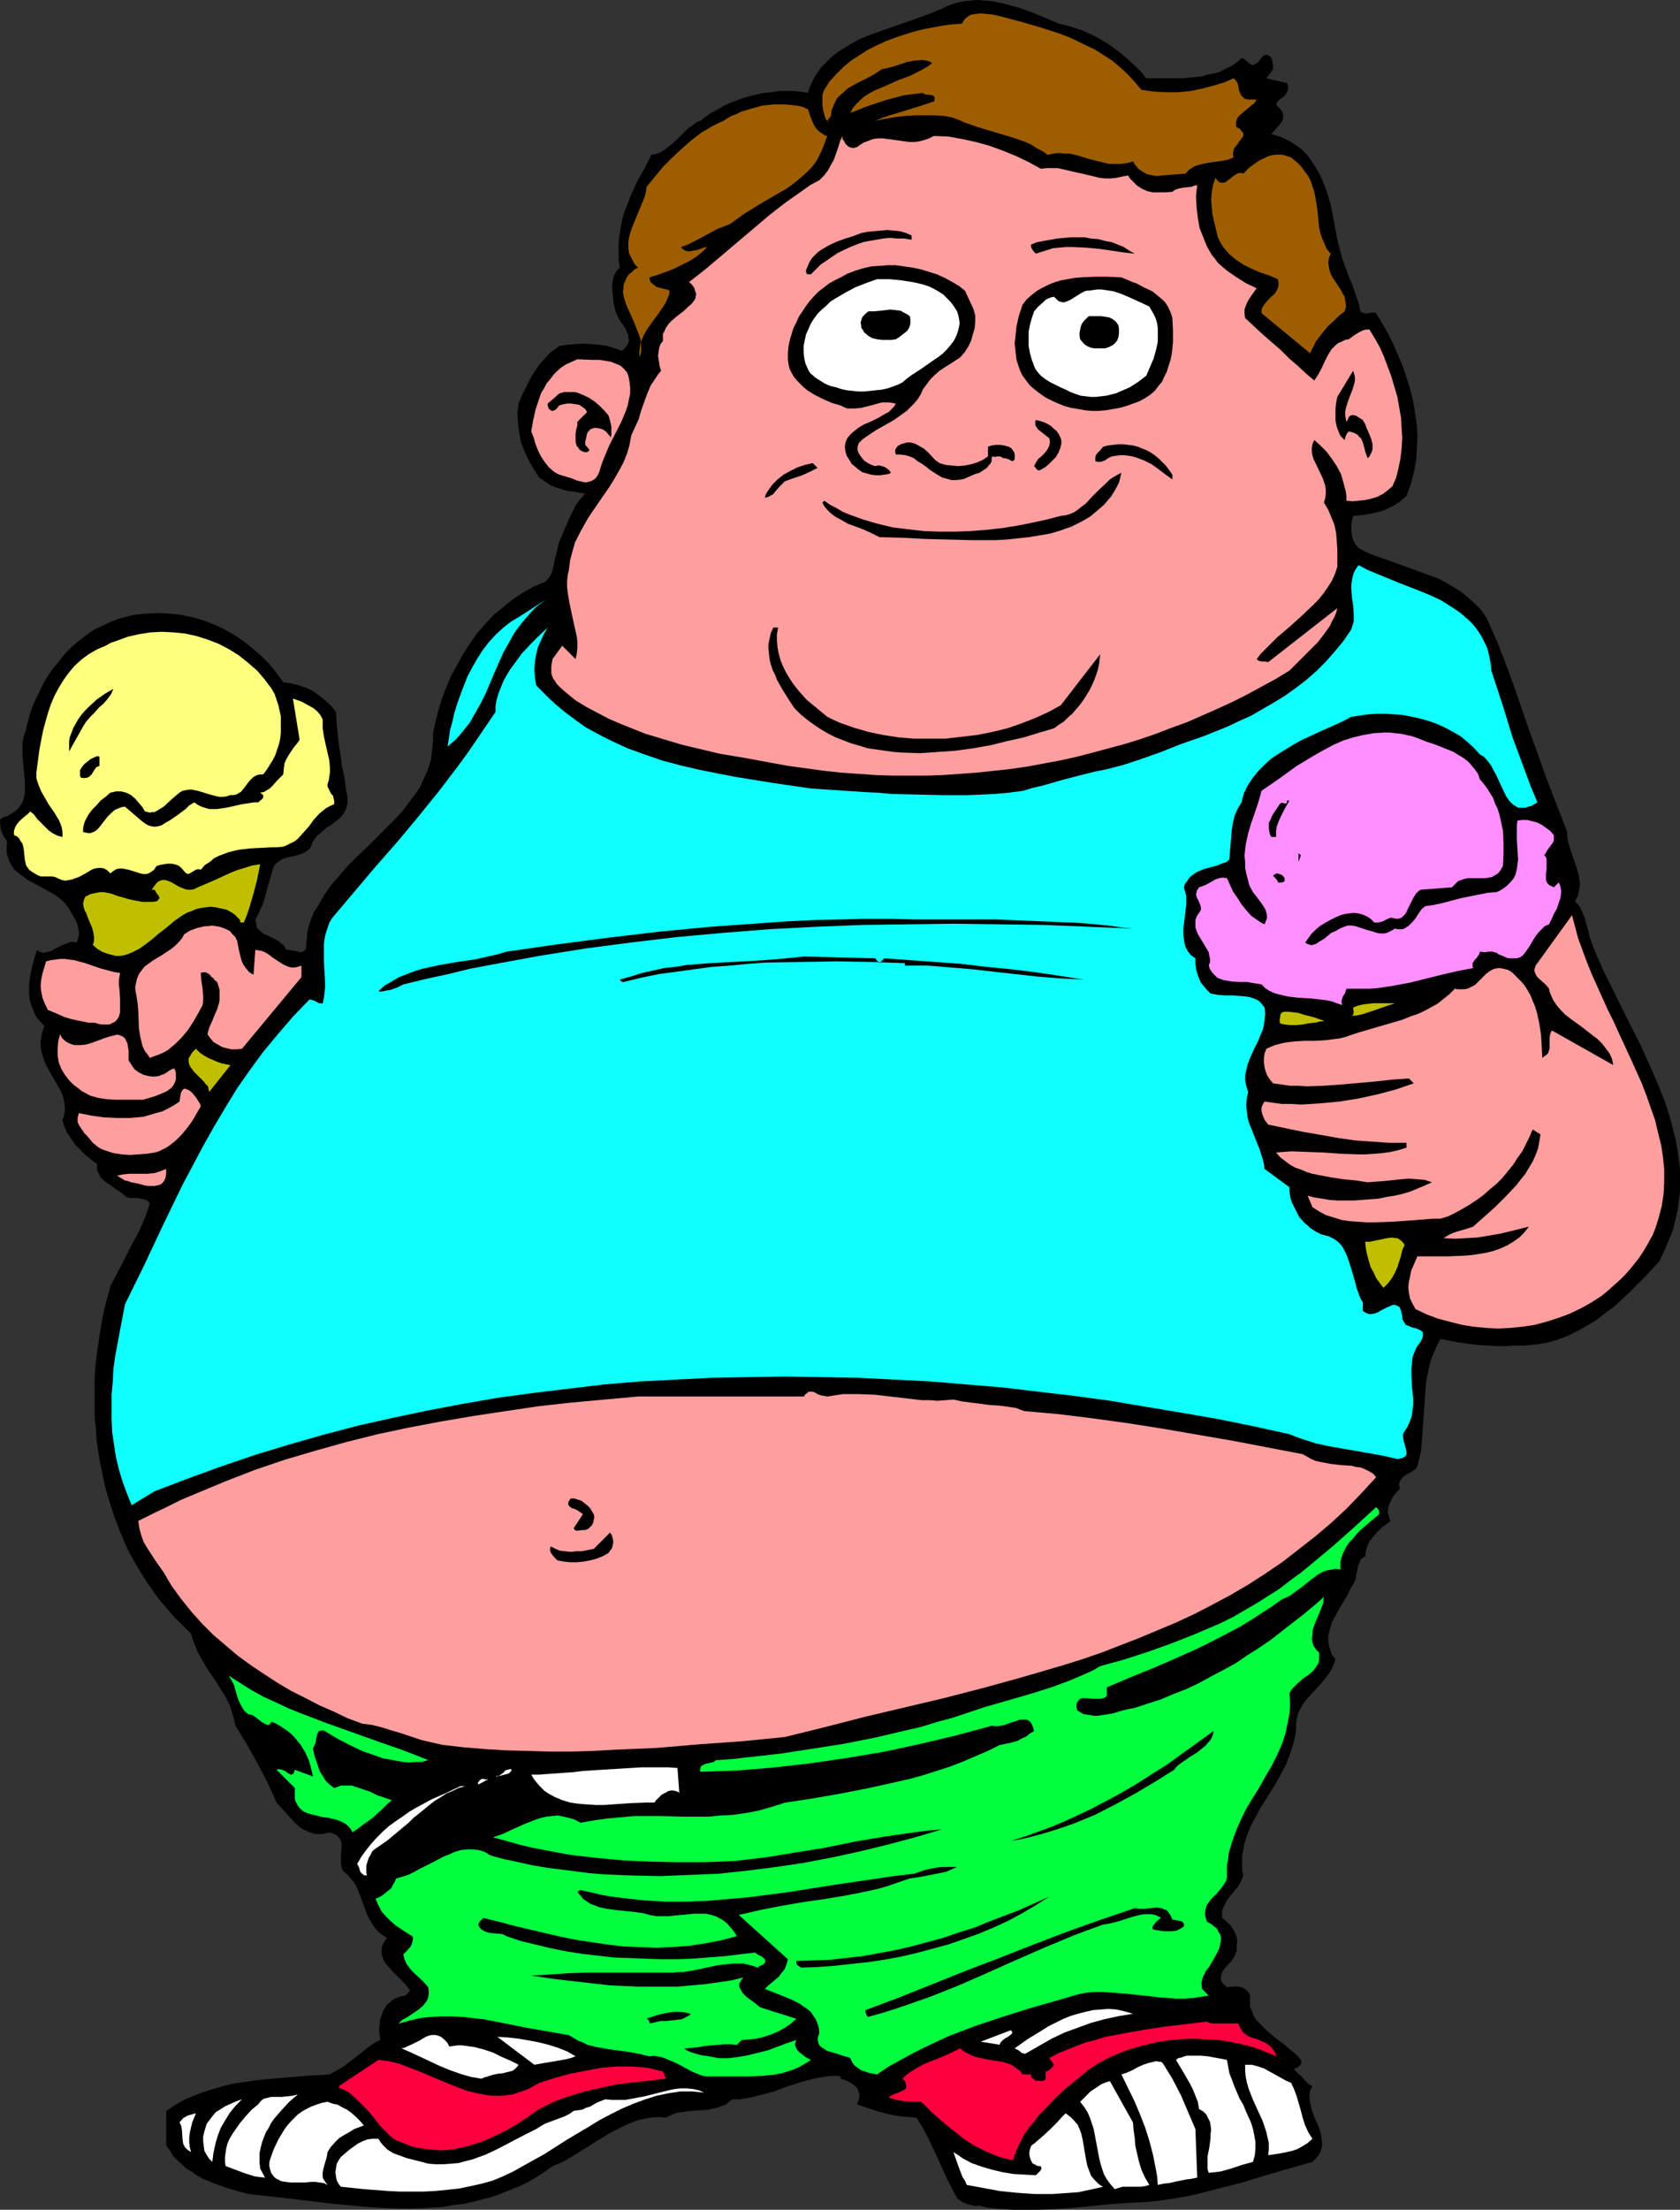
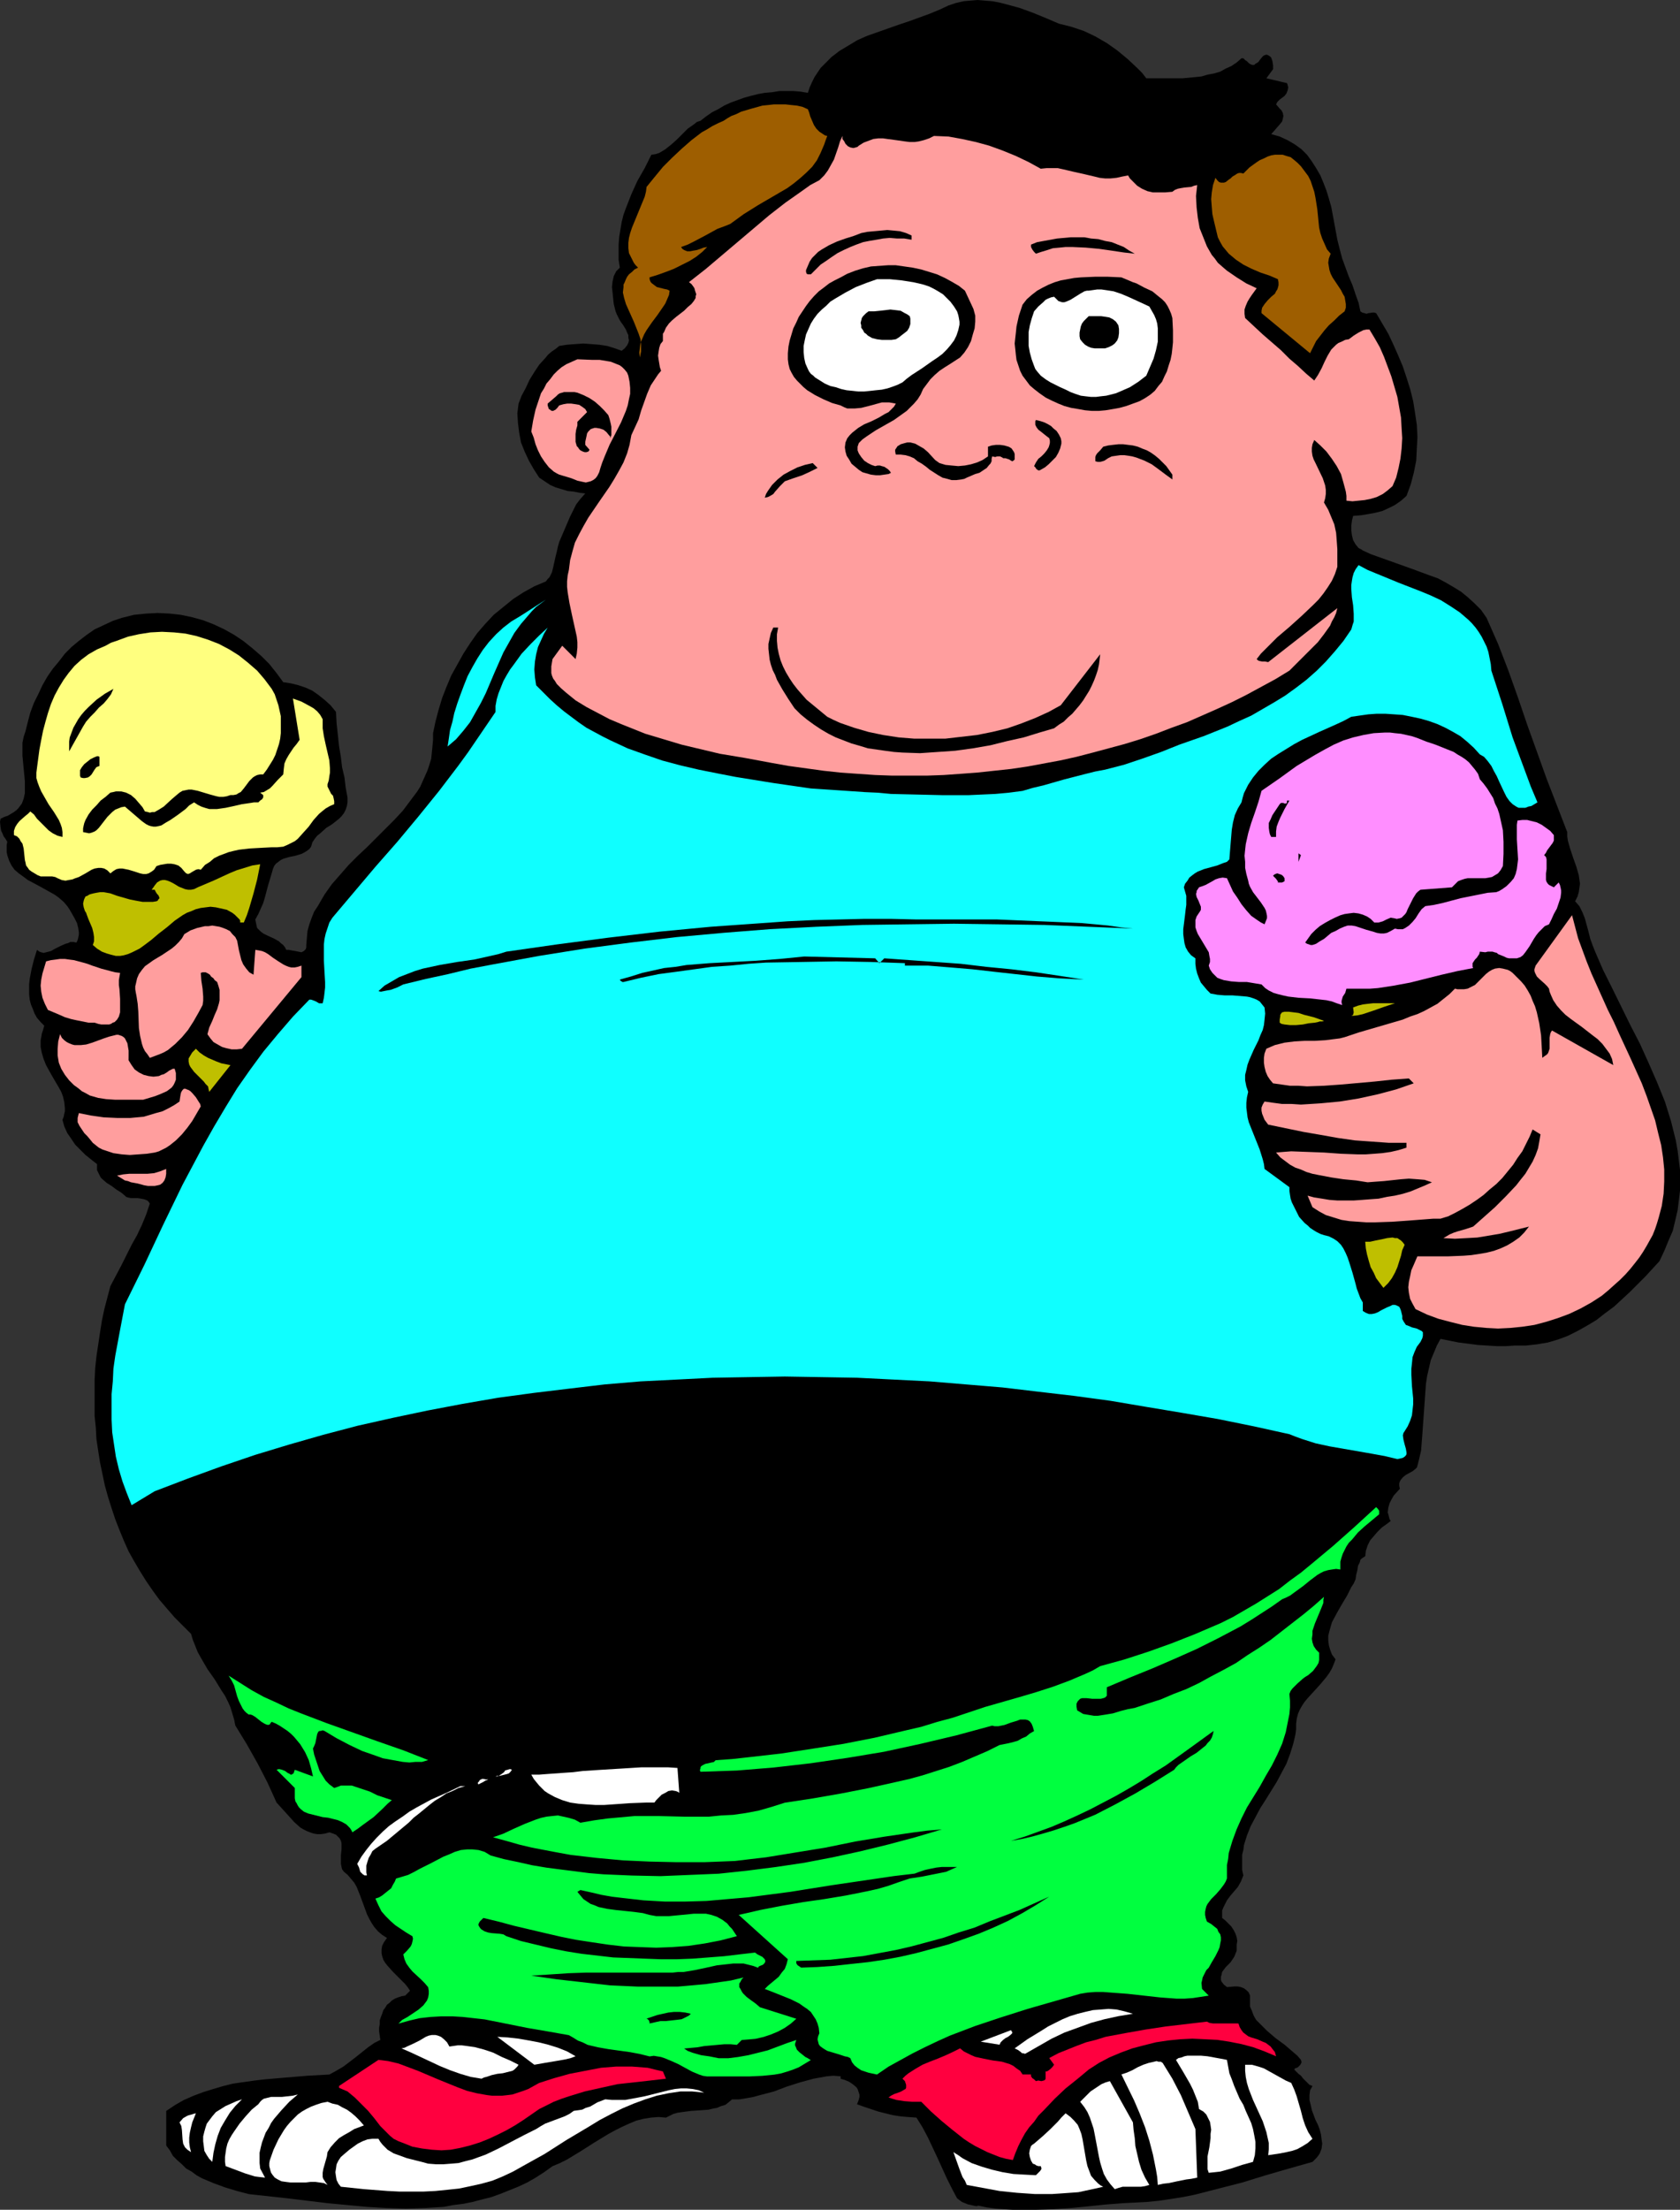
<svg xmlns="http://www.w3.org/2000/svg" xmlns:ns1="http://sodipodi.sourceforge.net/DTD/sodipodi-0.dtd" xmlns:ns2="http://www.inkscape.org/namespaces/inkscape" version="1.0" width="118.408mm" height="155.668mm" id="svg73" ns1:docname="Boy with Ice Cream.wmf">
  <rect width="100%" height="100%" fill="#333333" stroke="none" />
  <ns1:namedview id="namedview73" pagecolor="#ffffff" bordercolor="#000000" borderopacity="0.25" ns2:showpageshadow="2" ns2:pageopacity="0.0" ns2:pagecheckerboard="0" ns2:deskcolor="#d1d1d1" ns2:document-units="mm" />
  <defs id="defs1">
    <pattern id="WMFhbasepattern" patternUnits="userSpaceOnUse" width="6" height="6" x="0" y="0" />
  </defs>
  <path style="fill:#000000;fill-opacity:1;fill-rule:evenodd;stroke:none" d="m 282.086,6.302 3.231,0.808 3.393,1.131 3.07,1.454 3.07,1.778 2.747,1.939 2.747,2.262 2.585,2.424 1.292,1.293 1.131,1.454 h 3.07 3.231 3.393 l 3.393,-0.323 1.616,-0.162 1.616,-0.485 1.777,-0.323 1.616,-0.485 1.454,-0.808 1.454,-0.646 1.454,-0.97 1.292,-1.131 h 0.485 l 0.485,0.485 0.485,0.323 0.485,0.485 0.485,0.323 0.485,0.162 h 0.485 l 0.323,-0.323 0.323,-0.162 0.485,-0.323 0.323,-0.485 0.646,-0.808 0.323,-0.323 0.323,-0.162 0.485,-0.162 0.485,0.162 0.485,0.323 0.323,0.323 0.162,0.485 0.162,0.485 0.162,1.131 v 0.97 l -1.777,2.424 5.493,1.293 0.162,0.485 0.162,0.646 -0.162,0.808 -0.323,0.808 -0.485,0.646 -0.646,0.485 -0.646,0.485 -0.646,0.646 -0.323,0.646 0.969,1.131 0.485,0.485 0.323,0.646 0.162,0.808 -0.162,0.808 -0.162,0.646 -0.646,0.808 -2.262,2.585 1.131,0.323 1.131,0.323 2.1,0.97 1.939,1.131 1.777,1.293 1.454,1.454 1.292,1.778 1.131,1.778 1.131,1.939 0.808,1.939 0.808,2.101 0.646,2.101 0.646,2.262 0.808,4.363 0.808,4.363 0.646,2.585 0.646,2.424 1.777,4.848 0.969,2.262 0.808,2.424 0.808,2.262 0.485,2.262 0.485,0.323 0.646,0.162 0.485,0.162 0.485,-0.162 1.131,-0.162 h 0.485 l 0.485,0.162 1.616,2.747 1.616,2.747 1.292,2.747 1.292,2.909 1.292,3.07 0.969,2.909 0.969,3.07 0.808,3.232 0.485,3.07 0.485,3.232 0.162,3.232 -0.162,3.07 -0.162,3.232 -0.646,3.232 -0.808,3.07 -1.131,3.07 -1.454,1.293 -1.616,1.131 -1.616,0.808 -1.777,0.808 -1.939,0.485 -1.777,0.323 -1.939,0.323 -2.1,0.162 -0.323,1.293 -0.162,1.293 v 1.293 l 0.162,1.293 0.323,1.293 0.646,1.131 0.808,0.97 0.646,0.323 0.485,0.323 2.1,0.97 2.262,0.808 4.524,1.616 4.524,1.616 4.362,1.616 2.262,0.808 2.1,1.131 1.939,1.131 2.1,1.293 1.777,1.454 1.777,1.616 1.777,1.778 1.454,2.101 3.07,6.948 2.747,7.11 2.585,7.272 2.423,7.11 5.17,14.382 2.747,7.11 2.747,7.11 v 1.131 l 0.162,1.131 0.646,2.262 0.808,2.424 0.808,2.262 0.646,2.262 0.162,1.131 0.162,1.131 -0.162,1.131 -0.162,1.131 -0.323,1.131 -0.646,1.293 1.131,1.293 0.808,1.616 0.646,1.616 0.485,1.778 0.485,1.778 0.485,1.939 0.646,1.778 0.646,1.616 2.1,4.848 2.423,4.848 4.847,9.857 2.585,5.009 2.262,5.009 2.262,5.171 2.1,5.171 0.808,2.585 0.808,2.585 0.646,2.585 0.646,2.585 0.485,2.747 0.323,2.585 0.323,2.585 v 2.747 2.585 l -0.323,2.747 -0.323,2.585 -0.646,2.747 -0.646,2.747 -1.131,2.585 -1.131,2.747 -1.292,2.747 -3.716,4.04 -2.1,2.101 -2.1,2.101 -2.1,1.939 -2.1,1.939 -2.423,1.778 -2.262,1.778 -2.423,1.454 -2.585,1.454 -2.585,1.293 -2.585,0.97 -2.747,0.808 -2.908,0.485 -2.908,0.323 h -3.07 l -2.262,0.162 h -2.423 l -2.585,-0.162 -2.585,-0.162 -2.423,-0.323 -2.585,-0.323 -2.423,-0.485 -2.423,-0.485 -0.969,1.778 -0.808,1.939 -0.808,1.939 -0.485,2.101 -0.485,2.101 -0.323,2.101 -0.323,4.525 -0.323,4.525 -0.323,4.525 -0.162,2.101 -0.162,2.101 -0.485,2.101 -0.485,1.939 -0.162,0.485 -0.323,0.323 -0.808,0.646 -1.777,0.97 -0.808,0.646 -0.646,0.808 -0.162,0.323 -0.162,0.485 v 0.646 l 0.162,0.808 -1.616,1.778 -0.646,1.131 -0.485,0.97 -0.323,1.131 -0.162,1.293 0.162,0.485 0.162,0.646 0.162,0.646 0.323,0.485 -1.292,0.97 -1.131,0.808 -1.131,1.131 -0.969,1.131 -0.969,1.131 -0.646,1.293 -0.485,1.454 -0.162,1.454 -0.485,0.323 -0.485,0.323 -0.323,0.323 -0.162,0.646 -0.485,0.97 -0.162,1.131 -0.323,1.293 -0.162,1.131 -0.485,1.131 -0.646,0.97 -1.131,2.262 -1.454,2.424 -1.292,2.262 -1.292,2.424 -0.323,1.131 -0.323,1.131 -0.323,1.293 v 1.293 l 0.162,1.293 0.323,1.131 0.485,1.293 0.969,1.293 -0.485,1.293 -0.485,1.131 -0.646,1.131 -0.808,1.131 -1.616,1.939 -1.616,1.778 -1.777,1.939 -0.808,0.97 -0.646,0.97 -0.646,1.131 -0.485,1.131 -0.323,1.293 -0.162,1.293 v 1.454 l -0.162,1.293 -0.323,1.454 -0.323,1.293 -0.808,2.585 -0.969,2.585 -1.292,2.424 -1.292,2.424 -2.908,4.686 -1.454,2.262 -1.292,2.424 -1.292,2.424 -0.969,2.424 -0.808,2.585 -0.162,1.293 -0.323,1.293 v 1.293 1.454 1.293 l 0.323,1.454 -0.323,0.808 -0.323,0.808 -0.808,1.454 -1.939,2.262 -0.969,1.293 -0.646,1.293 -0.323,0.646 -0.323,0.808 v 0.97 0.97 l 0.808,0.646 0.808,0.808 0.808,0.808 0.646,0.97 0.485,0.97 0.323,0.97 0.162,0.97 -0.162,0.97 v 0.808 0.808 l -0.323,0.808 -0.323,0.808 -0.969,1.454 -1.292,1.293 -0.485,0.646 -0.485,0.646 -0.162,0.808 -0.162,0.485 v 0.808 l 0.162,0.485 0.646,0.808 0.808,0.646 1.939,-0.162 h 0.969 l 0.808,0.162 0.808,0.323 0.646,0.485 0.646,0.646 0.323,0.808 v 1.454 1.454 l 0.485,1.131 0.485,1.293 0.646,1.131 0.969,0.97 0.969,0.97 0.969,0.97 2.262,1.939 2.423,1.778 2.262,1.939 1.131,0.97 0.969,1.131 0.162,0.646 -0.162,0.323 -0.162,0.323 -0.323,0.323 -0.323,0.323 -0.323,0.162 -0.485,0.162 -0.162,0.323 1.131,1.131 0.646,0.485 0.485,0.646 1.292,1.293 0.485,0.485 0.808,0.323 -0.646,1.131 -0.162,1.293 v 1.293 l 0.323,1.293 0.323,1.454 0.485,1.293 0.485,1.293 0.646,1.293 0.485,1.293 0.323,1.293 0.162,1.293 0.162,1.131 -0.162,1.293 -0.485,1.293 -0.323,0.485 -0.485,0.646 -0.485,0.485 -0.646,0.646 -6.301,1.778 -6.139,1.778 -6.301,1.939 -6.301,1.616 -6.301,1.616 -3.231,0.646 -3.07,0.485 -3.231,0.485 -3.231,0.323 -3.07,0.162 -3.231,0.162 -2.1,0.162 -2.262,0.162 -4.685,0.485 -4.847,0.485 -5.008,0.323 -5.17,0.162 h -5.008 l -2.423,-0.162 -2.423,-0.162 -2.423,-0.323 -2.262,-0.485 -0.485,0.162 -0.808,-0.162 -0.646,-0.162 -0.808,-0.162 -0.808,-0.323 -0.808,-0.323 -0.646,-0.485 -0.646,-0.485 -1.454,-2.747 -1.292,-2.585 -2.423,-5.332 -2.585,-5.494 -1.454,-2.747 -1.616,-2.585 -2.262,-0.162 -1.939,-0.162 -2.1,-0.323 -1.939,-0.485 -1.939,-0.485 -1.939,-0.646 -1.939,-0.646 -1.777,-0.646 0.323,-0.808 0.162,-0.485 0.162,-0.646 v -0.646 l -0.162,-0.485 -0.162,-0.485 -0.162,-0.485 -0.323,-0.485 -0.969,-0.808 -0.969,-0.646 -1.131,-0.485 -1.131,-0.323 v -0.646 l -1.939,-0.162 -1.777,0.162 -1.777,0.323 -1.777,0.323 -3.554,0.97 -3.554,1.131 -3.393,1.293 -3.716,0.97 -1.777,0.485 -1.777,0.323 -1.939,0.323 h -1.939 l -0.969,0.808 -0.808,0.646 -1.131,0.323 -1.131,0.485 -0.969,0.162 -1.292,0.323 -2.262,0.162 -2.423,0.162 -2.423,0.323 -1.131,0.162 -1.131,0.323 -0.969,0.485 -0.969,0.485 -1.939,-0.162 -2.1,0.162 -1.939,0.323 -1.939,0.485 -1.939,0.808 -1.777,0.808 -1.939,0.97 -1.777,0.97 -3.716,2.262 -3.554,2.262 -3.716,2.262 -1.939,0.97 -1.939,0.808 -2.262,1.616 -2.262,1.454 -2.262,1.293 -2.423,1.131 -2.423,0.97 -2.423,0.97 -2.262,0.808 -2.585,0.646 -2.423,0.646 -2.423,0.485 -2.585,0.323 -2.585,0.485 -5.008,0.323 -5.17,0.162 -5.17,-0.162 -5.332,-0.323 -5.17,-0.485 -5.17,-0.485 -10.663,-1.293 -10.34,-1.131 -3.07,-0.808 -3.231,-0.97 -3.07,-1.131 -3.07,-1.293 -1.454,-0.808 -1.292,-0.97 -1.454,-0.808 -1.131,-1.131 -1.292,-1.131 -1.131,-1.131 -0.808,-1.454 -0.969,-1.293 v -9.211 l 2.423,-1.616 2.262,-1.293 2.585,-1.131 2.585,-0.97 2.585,-0.808 2.747,-0.808 2.585,-0.646 5.655,-0.808 2.747,-0.323 5.655,-0.485 5.816,-0.485 5.816,-0.323 1.777,-0.97 1.939,-1.131 3.393,-2.585 1.616,-1.293 1.616,-1.293 1.616,-1.131 1.616,-0.808 -0.323,-2.262 v -0.97 l 0.162,-0.97 v -0.97 l 0.323,-0.97 0.323,-0.808 0.323,-0.97 0.485,-0.646 0.485,-0.808 0.646,-0.485 0.646,-0.646 0.808,-0.485 0.808,-0.323 0.969,-0.323 0.969,-0.162 1.292,-1.293 -0.646,-0.97 -0.646,-0.808 -1.616,-1.616 -1.616,-1.616 -1.454,-1.616 -0.646,-0.808 -0.485,-0.808 -0.323,-0.97 -0.162,-0.808 v -0.97 l 0.162,-0.97 0.485,-0.97 0.808,-1.131 -1.292,-0.808 -1.131,-0.97 -0.969,-1.131 -0.646,-0.97 -0.646,-1.131 -0.646,-1.293 -1.777,-4.848 -0.969,-2.424 -0.646,-1.131 -0.808,-0.97 -0.969,-1.131 -0.969,-0.808 -0.485,-0.646 -0.162,-0.646 -0.162,-0.808 v -0.646 -1.616 l 0.162,-1.616 v -1.616 l -0.162,-0.646 -0.323,-0.646 -0.485,-0.485 -0.485,-0.485 -0.808,-0.323 -0.969,-0.323 -1.131,0.323 -1.131,0.162 H 84.497 l -0.969,-0.162 -0.969,-0.323 -0.808,-0.323 -0.969,-0.485 -0.808,-0.485 -1.616,-1.454 -1.454,-1.616 -1.616,-1.778 -1.616,-1.778 -2.423,-5.333 -2.585,-5.009 -2.908,-5.171 -3.07,-5.009 -0.323,-1.616 -0.485,-1.616 -0.485,-1.616 -0.646,-1.454 -0.808,-1.616 -0.969,-1.454 -1.777,-2.909 -1.939,-2.747 -1.777,-3.07 -0.808,-1.454 -0.646,-1.616 -0.646,-1.616 -0.485,-1.616 -2.262,-2.262 -2.1,-2.101 -2.1,-2.424 -1.939,-2.262 -1.777,-2.424 -1.777,-2.585 -1.616,-2.585 -1.616,-2.747 -1.454,-2.585 -1.292,-2.909 -1.131,-2.747 -1.131,-2.909 -0.969,-2.909 -0.969,-3.07 -0.808,-2.909 -0.646,-3.07 -0.646,-3.07 -0.485,-3.07 -0.485,-3.232 -0.162,-3.07 -0.323,-3.07 v -3.232 -3.232 -3.07 l 0.162,-3.232 0.323,-3.07 0.485,-3.232 0.485,-3.232 0.485,-3.07 0.646,-3.07 0.808,-3.07 0.808,-3.07 2.908,-5.494 2.747,-5.494 1.454,-2.585 1.292,-2.747 1.131,-2.747 0.969,-2.909 -0.323,-0.485 -0.323,-0.323 -0.808,-0.323 -0.808,-0.162 -0.969,-0.162 h -1.777 l -0.808,-0.162 -0.485,-0.162 -0.323,-0.323 -0.969,-0.808 -1.292,-0.808 -1.292,-0.97 -1.292,-0.808 -1.131,-0.97 -0.485,-0.485 -0.323,-0.646 -0.323,-0.646 -0.323,-0.646 v -0.808 -0.808 l -1.454,-1.131 -1.616,-1.293 -1.292,-1.293 -1.454,-1.454 -0.969,-1.454 -1.131,-1.616 -0.808,-1.778 -0.485,-1.778 0.323,-0.808 0.162,-0.808 0.162,-0.646 v -0.808 l -0.162,-1.616 -0.323,-1.454 -0.485,-1.293 -0.808,-1.454 -1.616,-2.747 -1.616,-2.909 -0.646,-1.616 -0.485,-1.616 -0.323,-1.616 v -1.778 l 0.162,-0.808 0.162,-0.97 0.323,-0.97 0.323,-1.131 -0.969,-0.97 -0.969,-1.131 -0.646,-1.131 -0.485,-1.293 -0.485,-1.131 -0.323,-1.293 -0.162,-1.454 v -1.293 -1.293 l 0.162,-1.454 0.485,-2.585 0.646,-2.585 0.808,-2.585 0.646,0.485 0.485,0.162 0.646,0.162 0.646,-0.162 0.646,-0.162 0.646,-0.162 1.131,-0.646 1.292,-0.646 1.454,-0.646 0.646,-0.162 0.646,-0.323 h 0.808 l 0.808,0.162 0.323,-0.646 0.162,-0.646 0.162,-0.808 v -0.646 l -0.162,-1.131 -0.323,-1.293 -0.646,-1.293 -0.646,-1.131 -0.646,-1.131 -0.323,-0.485 -0.323,-0.485 -0.969,-1.131 -1.292,-1.131 -1.131,-0.808 -1.454,-0.808 -2.908,-1.616 -2.747,-1.454 -1.292,-0.97 -1.131,-0.808 -1.131,-0.97 -0.808,-1.131 -0.646,-1.293 -0.485,-1.454 -0.162,-0.808 v -0.97 -0.97 L 1.939,224.127 1.454,223.319 0.969,222.673 0.646,221.865 0.323,221.218 0.162,220.41 0,218.794 l 0.162,-0.808 0.969,-0.485 0.969,-0.323 0.808,-0.485 0.808,-0.485 0.646,-0.485 0.485,-0.485 0.485,-0.646 0.485,-0.646 0.485,-1.293 0.323,-1.454 v -1.616 -1.616 L 6.301,204.574 5.978,201.181 v -1.616 -1.778 l 0.323,-1.616 0.485,-1.454 0.646,-2.585 0.646,-2.424 0.969,-2.585 1.131,-2.262 1.131,-2.424 1.292,-2.262 1.454,-2.101 1.616,-1.939 1.616,-2.101 1.777,-1.778 1.939,-1.616 2.1,-1.616 2.1,-1.454 2.423,-1.131 2.423,-1.131 2.423,-0.808 3.231,-0.808 3.231,-0.323 3.07,-0.162 3.231,0.162 2.908,0.323 3.07,0.646 2.908,0.808 2.908,1.131 2.747,1.293 2.585,1.454 2.423,1.616 2.423,1.939 2.423,2.101 2.1,2.101 1.939,2.424 1.777,2.424 2.1,0.323 1.939,0.485 1.939,0.646 1.777,0.808 1.616,1.131 1.616,1.293 1.616,1.454 1.454,1.778 0.162,3.07 0.323,2.909 0.323,3.07 0.485,2.909 0.323,2.747 0.646,2.747 0.323,2.747 0.485,2.585 v 1.293 l -0.162,0.97 -0.323,0.97 -0.485,0.97 -0.646,0.808 -0.646,0.646 -1.616,1.293 -0.969,0.646 -0.808,0.485 -1.616,1.454 -0.808,0.646 -0.646,0.808 -0.646,0.97 -0.323,1.131 -0.485,0.646 -0.646,0.485 -0.808,0.485 -0.646,0.323 -1.616,0.485 -1.616,0.323 -1.616,0.485 -0.646,0.323 -0.646,0.485 -0.646,0.485 -0.485,0.646 -0.323,0.808 -0.323,1.131 -0.969,3.232 -0.808,3.07 -0.485,1.616 -0.646,1.454 -0.646,1.454 -0.808,1.454 0.162,0.808 0.162,0.808 0.162,0.646 0.485,0.485 0.485,0.485 0.646,0.485 1.292,0.646 1.454,0.646 1.454,0.808 0.485,0.485 0.646,0.485 0.485,0.646 0.323,0.646 h 0.646 l 0.808,0.162 0.969,0.162 0.808,0.162 0.808,0.162 0.323,-0.162 0.323,-0.162 0.162,-0.162 0.323,-0.323 0.162,-0.485 v -0.646 l 0.162,-1.939 0.162,-1.778 0.485,-1.778 0.646,-1.778 0.646,-1.616 0.969,-1.454 1.777,-3.07 1.939,-2.747 2.262,-2.585 2.262,-2.585 2.423,-2.424 2.423,-2.262 2.423,-2.424 2.423,-2.424 2.423,-2.424 2.262,-2.424 1.939,-2.585 1.939,-2.585 0.808,-1.293 0.646,-1.454 0.646,-1.454 0.646,-1.454 0.485,-1.454 0.485,-1.616 0.162,-1.616 0.162,-1.616 0.162,-1.778 v -1.778 l 0.646,-3.07 0.808,-3.07 0.969,-3.232 1.131,-2.909 1.292,-3.07 1.616,-2.909 1.616,-2.909 1.777,-2.747 1.939,-2.747 2.1,-2.424 2.262,-2.424 2.585,-2.101 2.585,-2.101 2.747,-1.778 2.908,-1.616 3.07,-1.293 0.485,-0.646 0.485,-0.485 0.646,-1.293 0.323,-1.293 0.323,-1.454 0.323,-1.454 0.323,-1.293 0.323,-1.454 0.323,-1.131 1.454,-3.393 1.454,-3.393 0.808,-1.616 0.808,-1.616 1.131,-1.454 1.292,-1.454 -1.454,-0.162 -1.616,-0.323 -1.616,-0.162 -1.616,-0.485 -1.616,-0.485 -1.454,-0.646 -1.454,-0.97 -1.454,-0.97 -1.454,-2.262 -1.292,-2.262 -1.131,-2.424 -0.969,-2.424 -0.485,-2.585 -0.323,-2.585 -0.162,-2.585 0.323,-2.585 0.808,-2.101 1.131,-2.101 0.969,-2.101 1.292,-2.101 1.292,-1.939 1.616,-1.778 0.808,-0.97 0.969,-0.808 0.969,-0.646 0.969,-0.808 2.1,-0.323 2.1,-0.162 2.262,-0.162 2.1,0.162 2.1,0.162 2.1,0.323 2.1,0.646 1.777,0.646 0.808,-0.646 0.646,-0.808 0.323,-0.646 0.162,-0.646 -0.162,-0.808 v -0.646 l -0.323,-0.646 -0.323,-0.808 -0.808,-1.293 -0.485,-0.646 -0.485,-0.808 -0.646,-1.293 -0.323,-0.808 -0.162,-0.646 -0.323,-1.293 -0.162,-1.454 -0.162,-1.616 -0.162,-1.454 0.162,-1.454 0.323,-1.454 0.323,-0.646 0.323,-0.646 0.485,-0.485 0.485,-0.485 -0.323,-2.101 v -2.101 -1.939 l 0.162,-2.101 0.323,-1.939 0.323,-1.939 0.485,-1.939 0.646,-1.778 1.454,-3.717 1.616,-3.555 1.939,-3.393 1.777,-3.555 1.131,-0.162 0.969,-0.323 0.808,-0.485 0.808,-0.485 1.616,-1.293 1.454,-1.293 1.454,-1.454 1.454,-1.454 1.616,-1.131 0.808,-0.646 0.969,-0.323 1.454,-1.131 1.616,-1.131 1.616,-0.808 1.616,-0.97 1.777,-0.808 1.777,-0.646 1.777,-0.646 1.777,-0.485 1.939,-0.485 1.777,-0.323 1.939,-0.162 1.939,-0.323 h 1.777 1.939 l 1.939,0.162 1.939,0.323 0.485,-1.454 0.646,-1.454 0.646,-1.293 1.616,-2.424 0.969,-0.97 0.969,-0.97 0.969,-0.97 2.1,-1.616 2.423,-1.454 2.423,-1.454 2.585,-1.131 2.747,-0.97 2.747,-0.97 2.747,-0.97 2.908,-0.97 5.332,-1.939 2.747,-1.131 2.423,-1.131 1.939,-0.646 2.1,-0.485 1.777,-0.162 L 260.437,0 l 1.939,0.162 1.939,0.162 1.777,0.323 1.939,0.485 3.554,0.97 3.554,1.293 3.554,1.454 z" id="path1" />
-   <path style="fill:#9e5e00;fill-opacity:1;fill-rule:evenodd;stroke:none" d="m 304.058,23.915 3.393,0.485 3.231,0.162 h 3.231 l 3.231,-0.323 3.07,-0.646 3.07,-0.808 2.747,-0.808 2.585,-1.131 0.323,0.323 0.323,0.323 0.485,0.808 0.162,0.808 0.162,0.97 0.323,0.808 0.323,0.646 0.323,0.323 0.323,0.323 0.485,0.162 0.646,0.162 v 0 h 2.262 v 0 l -0.323,0.485 -0.323,0.485 -0.808,0.646 -0.969,0.808 -0.969,0.808 -0.969,0.808 -0.485,0.485 -0.323,0.485 -0.162,0.485 -0.162,0.485 v 0.808 l 0.162,0.646 0.808,0.323 0.485,0.646 0.323,0.323 0.162,0.485 v 0.485 l -0.323,0.485 -0.646,0.808 -0.646,0.97 -0.808,0.97 -0.162,0.646 -0.162,0.485 v 0.646 l 0.162,0.646 -0.646,0.323 -0.808,0.323 -1.616,0.323 -3.554,0.485 -1.616,0.323 -1.777,0.485 -0.646,0.323 -0.808,0.485 -0.646,0.485 -0.646,0.808 -2.1,0.162 -2.1,0.162 -1.939,0.162 -1.616,0.162 -0.969,-0.162 -0.808,-0.162 -0.808,-0.162 -0.808,-0.485 -0.808,-0.485 -0.646,-0.485 -0.808,-0.97 -0.646,-0.97 -1.777,0.485 -1.616,0.162 h -1.454 -1.454 l -1.454,-0.323 -1.292,-0.323 -2.585,-0.646 -2.585,-0.808 -1.292,-0.323 -1.292,-0.323 h -1.454 l -1.454,-0.162 -1.454,0.162 -1.616,0.323 -1.292,-0.97 -1.616,-0.808 -1.454,-0.97 -1.454,-0.646 -3.231,-1.131 -6.462,-1.939 -3.231,-0.97 -3.231,-1.131 -1.454,-0.646 -1.616,-0.646 -2.423,-0.485 -2.423,-0.162 h -2.747 -2.585 l -2.747,0.162 -2.747,0.323 -2.747,0.485 -2.423,0.485 1.939,-0.808 1.939,-0.646 7.917,-2.424 1.939,-0.646 1.939,-0.646 0.162,-0.485 v -0.323 -0.323 l -0.162,-0.162 -0.323,-0.323 h -0.485 l -0.485,-0.162 h -0.646 l -0.646,-0.162 -0.323,-0.323 -2.585,0.323 -2.585,0.323 -2.423,0.646 -2.423,0.646 -2.423,0.808 -2.423,0.808 -4.524,1.778 0.646,-1.293 0.969,-1.131 0.969,-0.97 1.131,-0.97 1.292,-0.808 1.454,-0.808 3.07,-1.293 3.231,-1.454 3.07,-1.131 3.231,-1.616 1.454,-0.808 1.292,-0.97 -0.808,-0.485 -0.646,-0.162 -0.808,-0.162 h -0.808 l -1.777,0.162 -1.777,0.323 -3.393,1.131 -1.777,0.485 -1.616,0.323 -0.969,0.646 -0.969,0.646 -2.1,1.131 -2.262,1.131 -2.1,1.131 -0.969,0.646 -0.808,0.808 -0.969,0.808 -0.808,0.808 -0.485,0.97 -0.485,1.131 -0.485,1.131 -0.162,1.454 -0.969,1.293 0.485,0.485 -0.323,-0.162 -0.162,-0.323 -0.323,-0.323 -0.162,-0.323 -0.323,-1.131 -0.323,-1.131 -0.162,-1.454 v -1.293 -1.293 l 0.485,-1.293 1.454,-2.262 1.777,-1.939 1.939,-1.939 1.939,-1.616 2.262,-1.454 2.262,-1.454 2.262,-1.131 2.423,-1.131 2.585,-0.97 2.423,-0.808 2.585,-0.808 2.585,-0.646 2.585,-0.485 2.585,-0.485 2.585,-0.323 2.423,-0.162 0.485,-0.808 0.485,-0.646 0.485,-0.323 0.646,-0.485 0.646,-0.162 0.808,-0.162 1.454,-0.162 1.616,0.162 1.616,0.162 1.454,0.323 1.292,0.323 4.847,1.293 5.008,1.454 5.008,1.616 2.585,0.97 2.423,1.131 2.262,1.131 2.423,1.131 2.262,1.454 2.262,1.454 2.1,1.778 1.939,1.778 1.939,2.101 z" id="path2" />
  <path style="fill:#9e5e00;fill-opacity:1;fill-rule:evenodd;stroke:none" d="m 215.2,29.086 0.323,0.808 0.323,1.131 0.485,1.131 0.485,1.131 0.646,0.97 0.808,0.808 0.969,0.646 0.485,0.323 0.646,0.162 -0.485,1.293 -0.323,0.97 -0.969,2.262 -0.969,1.939 -1.292,1.778 -1.454,1.454 -1.616,1.454 -1.777,1.454 -1.777,1.293 -3.877,2.262 -1.939,1.131 -1.939,1.131 -3.877,2.424 -1.777,1.293 -1.777,1.293 -1.616,0.646 -1.777,0.646 -3.231,1.778 -3.07,1.616 -1.616,0.808 -1.777,0.646 0.323,0.485 0.485,0.323 0.808,0.323 h 0.808 l 0.808,-0.162 0.969,-0.162 0.485,-0.162 0.485,-0.162 0.808,-0.323 0.969,-0.162 -1.292,1.293 -1.616,1.293 -1.777,1.131 -1.939,0.97 -2.262,1.131 -2.1,0.808 -2.262,0.808 -2.1,0.646 v 0.485 l 0.162,0.485 0.162,0.323 0.323,0.323 0.646,0.485 0.646,0.485 1.939,0.485 0.808,0.162 0.646,0.323 -0.162,1.131 -0.485,1.131 -0.485,1.131 -0.646,0.97 -1.454,2.101 -1.454,1.939 -1.454,2.101 -0.646,1.131 -0.485,1.131 -0.485,1.131 -0.162,1.293 -0.162,1.293 0.162,1.293 0.162,-0.808 0.162,-0.808 v -1.616 l -0.162,-1.616 -0.485,-1.454 -0.646,-1.616 -0.646,-1.616 -1.454,-3.232 -0.646,-1.454 -0.485,-1.616 -0.323,-1.454 0.162,-1.454 v -0.646 l 0.323,-0.646 0.323,-0.808 0.323,-0.646 0.485,-0.646 0.808,-0.646 0.646,-0.646 0.969,-0.485 -0.646,-0.646 -0.485,-0.646 -0.646,-1.293 -0.646,-1.293 -0.162,-1.293 v -1.454 l 0.162,-1.293 0.323,-1.293 0.485,-1.454 1.131,-2.747 1.131,-2.747 1.131,-2.747 0.323,-1.293 0.162,-1.293 2.1,-2.585 2.262,-2.747 2.423,-2.424 2.585,-2.424 2.585,-2.262 2.747,-2.101 1.454,-0.808 1.292,-0.808 1.616,-0.808 1.454,-0.646 0.969,-0.646 1.131,-0.646 1.292,-0.485 1.292,-0.646 2.747,-0.808 2.908,-0.808 1.616,-0.162 1.454,-0.162 h 1.454 1.616 l 1.454,0.162 1.616,0.162 1.454,0.323 z" id="path3" />
  <path style="fill:#ff9e9e;fill-opacity:1;fill-rule:evenodd;stroke:none" d="m 228.771,38.782 1.292,-0.808 1.292,-0.485 1.292,-0.485 1.292,-0.162 h 1.292 l 1.131,0.162 2.423,0.323 2.262,0.323 1.292,0.162 h 1.292 l 1.131,-0.162 1.292,-0.323 1.454,-0.485 1.292,-0.646 3.877,0.162 3.554,0.646 3.716,0.808 3.554,0.97 3.554,1.293 3.554,1.454 3.393,1.616 3.231,1.778 1.616,-0.162 h 1.454 1.454 l 1.454,0.323 2.747,0.646 1.454,0.323 1.454,0.323 2.747,0.646 1.292,0.323 1.454,0.162 h 1.454 l 1.616,-0.162 1.454,-0.323 1.616,-0.323 0.485,0.808 1.292,1.293 0.646,0.646 1.292,0.808 1.454,0.646 1.454,0.323 h 1.616 1.616 l 1.939,-0.162 0.646,-0.485 0.808,-0.323 0.808,-0.162 0.969,-0.162 1.777,-0.162 0.808,-0.323 0.808,-0.162 -0.323,2.909 0.162,3.07 0.323,2.747 0.485,2.747 0.969,2.424 0.969,2.424 1.292,2.262 0.808,0.97 0.808,1.131 1.292,1.131 1.131,0.97 2.585,1.778 2.585,1.616 2.747,1.293 -1.292,1.778 -0.646,0.97 -0.485,0.808 -0.485,1.131 -0.323,0.97 v 1.131 l 0.162,1.131 4.685,4.363 4.847,4.201 2.262,2.262 2.262,1.939 2.262,2.101 2.1,1.778 0.969,-1.454 0.969,-1.778 0.808,-1.778 0.808,-1.616 0.969,-1.616 0.646,-0.646 0.646,-0.646 0.646,-0.485 0.808,-0.323 0.969,-0.485 0.969,-0.162 1.292,-0.97 1.292,-0.808 0.646,-0.323 0.646,-0.323 0.808,-0.162 h 0.808 l 1.454,2.424 1.292,2.262 1.131,2.585 0.969,2.585 0.969,2.585 0.808,2.747 0.808,2.747 0.485,2.747 0.485,2.747 0.162,2.909 0.162,2.585 -0.162,2.747 -0.323,2.747 -0.485,2.424 -0.646,2.585 -0.969,2.262 -1.292,1.131 -1.292,0.97 -1.616,0.808 -1.616,0.485 -1.616,0.323 -1.616,0.162 -1.616,0.162 -1.616,-0.162 v -1.293 l -0.162,-1.131 -0.646,-2.424 -0.646,-2.262 -1.131,-2.101 -1.292,-1.939 -1.454,-1.939 -1.616,-1.616 -1.616,-1.454 -0.485,1.131 -0.162,0.97 v 0.97 l 0.162,1.131 0.323,0.97 0.485,0.97 1.939,4.04 0.323,0.97 0.323,0.97 0.162,1.131 v 1.131 l -0.162,1.131 -0.323,1.131 1.131,1.939 0.808,1.939 0.808,1.939 0.485,2.262 0.162,2.101 0.162,2.262 v 2.424 2.262 l -0.646,1.939 -0.808,1.778 -1.131,1.778 -1.131,1.616 -1.292,1.616 -1.454,1.454 -3.07,2.909 -3.231,2.909 -3.231,2.747 -1.454,1.454 -1.454,1.454 -1.454,1.454 -1.131,1.454 0.323,0.323 0.323,0.162 0.808,0.162 h 0.808 l 0.808,0.162 18.418,-14.382 -0.323,1.293 -0.485,1.131 -0.646,1.131 -0.485,1.131 -1.616,2.262 -1.616,2.101 -1.939,1.939 -1.939,1.939 -1.939,1.939 -1.777,1.778 -3.716,2.262 -3.877,2.101 -3.877,2.101 -3.877,1.939 -3.877,1.778 -4.039,1.778 -4.039,1.778 -4.039,1.454 -4.201,1.616 -4.201,1.454 -4.201,1.293 -4.201,1.131 -4.201,1.131 -4.362,1.131 -4.362,0.97 -4.362,0.808 -4.362,0.808 -4.362,0.646 -9.047,0.97 -4.362,0.323 -4.524,0.323 -4.524,0.162 h -4.524 -4.685 l -4.524,-0.162 -4.685,-0.323 -4.524,-0.323 -4.524,-0.485 -4.685,-0.646 -4.685,-0.646 -4.524,-0.808 -6.947,-1.293 -6.786,-1.131 -6.786,-1.616 -3.393,-0.808 -3.231,-0.97 -3.231,-0.97 -3.231,-0.97 -3.231,-1.293 -3.231,-1.293 -3.07,-1.293 -3.07,-1.616 -3.07,-1.616 -2.908,-1.778 -2.585,-2.101 -1.292,-1.131 -1.131,-1.131 -0.485,-0.808 -0.485,-0.646 -0.323,-0.808 -0.162,-0.646 v -0.97 -0.808 l 0.162,-0.97 0.162,-0.97 2.585,-3.555 3.554,3.555 0.323,-1.454 0.162,-1.616 v -1.454 l -0.162,-1.454 -0.646,-2.909 -0.646,-2.909 -0.646,-3.07 -0.485,-2.909 -0.162,-1.454 v -1.454 l 0.162,-1.616 0.323,-1.454 0.162,-1.293 0.162,-1.293 0.646,-2.424 0.646,-2.262 1.131,-2.262 1.131,-2.101 1.292,-2.262 2.747,-4.04 2.908,-4.201 1.292,-2.101 1.292,-2.262 1.131,-2.101 0.969,-2.424 0.646,-2.262 0.485,-2.585 0.969,-2.101 0.969,-2.101 0.646,-2.262 0.808,-2.262 0.808,-2.262 0.969,-2.262 0.646,-0.97 0.646,-0.97 0.646,-0.97 0.808,-0.97 -0.323,-0.97 -0.162,-0.97 -0.162,-0.97 -0.162,-1.131 0.162,-1.131 0.162,-0.97 0.323,-0.97 0.646,-0.808 v -0.646 -0.646 -0.646 l 0.323,-0.485 0.485,-1.131 0.808,-1.131 0.808,-0.808 1.131,-0.97 2.1,-1.616 0.969,-0.97 0.969,-0.808 0.646,-0.808 0.485,-0.808 v -0.485 l 0.162,-0.485 -0.162,-0.485 -0.162,-0.485 -0.162,-0.646 -0.323,-0.485 -0.485,-0.646 -0.646,-0.485 4.524,-3.555 4.201,-3.555 8.401,-7.11 4.201,-3.555 4.362,-3.393 4.362,-3.07 2.262,-1.616 2.423,-1.293 0.646,-0.646 0.646,-0.646 0.969,-1.293 0.808,-1.454 0.808,-1.454 1.131,-3.232 0.485,-1.616 0.646,-1.454 v 0.808 l 0.485,0.646 0.323,0.646 0.646,0.646 0.646,0.323 0.808,0.162 0.646,-0.162 0.485,-0.162 z" id="path4" />
  <path style="fill:#9e5e00;fill-opacity:1;fill-rule:evenodd;stroke:none" d="m 346.549,44.276 0.969,1.293 0.969,1.293 0.646,1.293 0.485,1.454 0.485,1.454 0.323,1.616 0.485,3.07 0.323,3.232 0.162,1.616 0.323,1.454 0.485,1.454 0.646,1.454 0.646,1.454 0.969,1.131 -0.485,1.293 -0.162,1.131 0.162,0.97 0.162,0.97 0.323,0.97 0.485,0.97 2.262,3.393 0.485,0.97 0.485,0.808 0.162,0.97 0.162,0.97 v 0.97 l -0.323,0.97 -1.454,1.131 -1.292,1.293 -1.454,1.293 -1.131,1.293 -1.131,1.454 -1.131,1.454 -0.808,1.616 -0.808,1.616 -12.925,-10.665 v -0.646 l 0.162,-0.808 0.323,-0.485 0.323,-0.485 0.808,-0.97 0.969,-0.97 0.969,-0.808 0.323,-0.646 0.323,-0.485 0.162,-0.485 0.162,-0.646 V 75.14 l -0.162,-0.808 -2.262,-0.97 -2.423,-0.808 -2.262,-0.97 -2.262,-1.131 -1.939,-1.293 -0.969,-0.808 -0.969,-0.808 -0.808,-0.97 -0.808,-0.97 -0.646,-1.131 -0.646,-1.293 -0.969,-4.04 -0.485,-2.101 -0.162,-1.939 -0.162,-2.101 0.162,-1.778 0.323,-1.939 0.646,-1.939 0.485,0.646 0.485,0.485 0.485,0.162 h 0.485 0.323 l 0.485,-0.162 0.808,-0.646 0.485,-0.323 0.485,-0.485 0.808,-0.485 0.485,-0.323 0.485,-0.162 h 0.485 l 0.646,0.162 1.616,-1.616 1.777,-1.293 0.969,-0.646 1.131,-0.485 0.969,-0.485 0.969,-0.323 0.969,-0.162 h 1.131 0.969 l 0.969,0.323 1.131,0.323 0.808,0.646 0.969,0.808 z" id="path5" />
  <path style="fill:#000000;fill-opacity:1;fill-rule:evenodd;stroke:none" d="m 242.827,62.697 v 1.131 0 l -1.939,-0.323 h -1.939 l -1.939,-0.162 -1.777,0.162 -1.777,0.323 -1.939,0.323 -1.616,0.323 -1.777,0.646 -1.616,0.646 -1.777,0.808 -1.616,0.808 -1.454,0.97 -1.616,1.131 -1.454,0.97 -1.292,1.293 -1.292,1.293 h -0.323 -0.323 -0.162 l -0.323,-0.162 -0.162,-0.485 V 72.231 71.908 l 0.485,-1.131 0.485,-1.131 0.646,-0.97 0.808,-0.808 0.808,-0.808 0.969,-0.646 1.939,-1.131 2.1,-0.97 2.262,-0.808 2.1,-0.646 2.1,-0.808 1.616,-0.323 1.777,-0.162 1.777,-0.162 1.777,-0.162 1.777,0.162 1.616,0.162 1.616,0.485 z" id="path6" />
  <path style="fill:#000000;fill-opacity:1;fill-rule:evenodd;stroke:none" d="m 302.281,67.545 -1.454,-0.162 -1.454,-0.162 -3.231,-0.485 -3.393,-0.485 -3.554,-0.323 -3.554,-0.162 h -1.777 l -1.616,0.162 -1.777,0.162 -1.454,0.485 -1.616,0.485 -1.454,0.485 -0.485,-0.485 -0.485,-0.646 -0.323,-0.646 v -0.323 -0.323 l 1.616,-0.646 1.777,-0.323 1.777,-0.323 1.777,-0.323 1.777,-0.162 1.777,-0.162 h 1.939 1.777 l 1.777,0.323 1.939,0.162 1.777,0.485 1.777,0.323 1.616,0.646 1.616,0.646 1.454,0.97 z" id="path7" />
  <path style="fill:#000000;fill-opacity:1;fill-rule:evenodd;stroke:none" d="m 259.306,82.25 0.485,1.778 v 1.616 l -0.162,1.778 -0.485,1.616 -0.485,1.778 -0.808,1.616 -0.969,1.454 -1.131,1.293 -2.747,1.778 -1.292,0.808 -1.454,0.97 -1.292,1.131 -1.131,1.131 -0.969,1.293 -0.969,1.293 -0.646,1.454 -0.808,1.293 -0.969,1.131 -0.969,0.97 -0.969,0.97 -1.131,0.808 -2.262,1.616 -4.847,2.747 -2.423,1.616 -1.131,0.808 -0.969,0.97 -0.162,0.485 -0.162,0.485 v 0.485 0.485 l 0.323,0.808 0.646,0.97 0.808,0.97 0.969,0.646 0.969,0.485 0.969,0.323 0.646,-0.162 h 0.646 l 0.485,0.162 0.646,0.162 0.485,0.323 0.485,0.323 0.485,0.485 0.323,0.485 -0.646,0.323 -1.131,0.162 -1.131,0.162 h -1.131 l -1.292,-0.162 -1.131,-0.323 -1.131,-0.323 -0.969,-0.646 -0.969,-0.808 -0.969,-0.808 -0.646,-1.131 -0.646,-0.97 -0.323,-1.131 -0.162,-1.131 0.162,-1.293 0.485,-1.131 0.646,-0.808 0.646,-0.646 0.808,-0.646 0.808,-0.646 1.616,-0.97 1.939,-0.808 1.939,-0.97 1.616,-0.97 0.969,-0.485 0.646,-0.646 0.808,-0.808 0.485,-0.808 -0.808,-0.162 -0.969,-0.162 h -0.969 -0.969 l -1.777,0.485 -1.777,0.485 -1.939,0.485 -1.777,0.162 h -0.969 -0.969 l -0.808,-0.323 -0.969,-0.485 -2.262,-0.646 -2.262,-0.97 -2.262,-1.131 -2.1,-1.293 -0.969,-0.808 -0.969,-0.97 -0.808,-0.808 -0.808,-0.97 -0.646,-1.131 -0.485,-0.97 -0.323,-1.293 -0.162,-1.293 v -1.616 l 0.162,-1.778 0.323,-1.616 0.485,-1.616 0.485,-1.616 0.808,-1.616 0.646,-1.454 0.969,-1.454 0.969,-1.454 0.969,-1.293 1.131,-1.293 1.292,-1.293 1.292,-0.97 1.454,-1.131 1.454,-0.808 1.616,-0.808 1.777,-0.97 2.1,-0.808 2.1,-0.646 2.1,-0.485 2.262,-0.162 2.262,-0.162 h 2.1 l 2.262,0.323 2.262,0.323 2.262,0.485 2.1,0.646 2.1,0.646 2.1,0.97 1.777,0.97 1.939,1.131 1.616,1.293 z" id="path8" />
  <path style="fill:#000000;fill-opacity:1;fill-rule:evenodd;stroke:none" d="m 312.298,84.674 0.162,3.232 v 3.232 l -0.162,1.616 -0.162,1.454 -0.323,1.616 -0.485,1.454 -0.485,1.616 -0.646,1.293 -0.646,1.454 -0.969,1.131 -0.969,1.293 -1.131,0.97 -1.454,0.97 -1.454,0.808 -1.777,0.646 -1.777,0.646 -1.777,0.485 -1.777,0.323 -1.939,0.323 -1.777,0.162 h -1.939 l -1.777,-0.162 -1.777,-0.323 -1.939,-0.323 -1.777,-0.485 -1.616,-0.646 -1.777,-0.808 -1.616,-0.808 -1.616,-1.131 -1.454,-1.131 -1.131,-0.97 -0.969,-1.293 -0.969,-1.293 -0.646,-1.293 -0.485,-1.454 -0.485,-1.454 -0.162,-1.293 -0.162,-1.616 -0.162,-1.454 0.162,-1.454 0.162,-1.454 0.162,-1.616 0.646,-2.909 0.969,-2.909 1.131,-1.454 1.292,-1.131 1.454,-1.131 1.454,-0.808 1.616,-0.808 1.616,-0.646 1.616,-0.485 1.777,-0.323 1.777,-0.323 1.777,-0.162 3.716,-0.162 h 3.554 l 3.554,0.162 1.939,0.808 1.131,0.485 0.969,0.323 2.1,1.131 2.1,0.97 1.777,1.454 0.808,0.646 0.808,0.808 0.646,0.97 0.485,0.97 0.485,1.131 z" id="path9" />
  <path style="fill:#ffffff;fill-opacity:1;fill-rule:evenodd;stroke:none" d="m 254.944,82.896 0.323,0.97 0.162,0.808 0.162,0.97 v 0.808 l -0.323,1.454 -0.485,1.454 -0.646,1.293 -0.969,1.293 -0.969,1.131 -1.131,1.131 -1.292,0.97 -1.454,0.97 -2.747,1.939 -2.747,1.778 -1.292,0.97 -1.131,0.97 -1.292,0.646 -1.292,0.485 -1.454,0.485 -1.454,0.323 -1.616,0.162 -1.454,0.162 -1.616,0.162 h -1.616 l -1.454,-0.162 -1.616,-0.162 -1.454,-0.323 -1.454,-0.485 -1.454,-0.323 -1.454,-0.646 -1.292,-0.808 -1.292,-0.808 -0.485,-0.485 -0.646,-0.485 -0.485,-0.646 -0.323,-0.646 -0.646,-1.454 -0.323,-1.454 -0.162,-1.616 v -1.616 l 0.323,-1.616 0.323,-1.454 0.646,-1.454 0.646,-1.454 0.808,-1.293 0.969,-1.293 1.131,-1.131 1.131,-0.97 1.131,-1.131 1.292,-0.808 2.747,-1.616 2.747,-1.454 2.908,-1.131 2.747,-0.97 h 3.393 l 3.231,0.323 3.07,0.485 1.454,0.323 1.292,0.323 1.454,0.485 1.292,0.646 1.131,0.646 1.292,0.808 0.969,0.97 0.969,0.97 0.969,1.293 z" id="path10" />
  <path style="fill:#ffffff;fill-opacity:1;fill-rule:evenodd;stroke:none" d="m 306.159,81.604 0.646,1.131 0.646,1.131 0.485,1.131 0.323,1.131 0.162,1.293 v 1.131 1.131 1.293 l -0.485,2.262 -0.646,2.262 -0.969,2.262 -0.969,2.262 -2.1,1.616 -2.262,1.454 -2.585,1.131 -1.131,0.485 -1.292,0.323 -1.292,0.323 -1.454,0.162 -1.292,0.162 h -1.292 l -1.454,-0.162 -1.292,-0.162 -1.454,-0.485 -1.292,-0.485 -1.292,-0.646 -1.454,-0.646 -1.292,-0.646 -1.292,-0.646 -1.292,-0.808 -1.292,-0.97 -0.969,-1.131 -0.485,-0.646 -0.323,-0.808 -0.646,-1.778 -0.485,-1.778 -0.323,-1.778 v -1.939 -1.778 l 0.323,-1.778 0.485,-1.778 0.646,-1.939 1.131,-1.293 1.292,-1.131 0.646,-0.646 0.646,-0.323 0.808,-0.323 0.808,-0.162 0.646,0.646 0.485,0.485 0.485,0.162 0.485,0.162 h 0.646 l 0.485,-0.162 1.131,-0.485 1.292,-0.808 1.292,-0.808 1.131,-0.646 0.646,-0.162 h 0.485 l 1.131,-0.162 1.131,-0.162 h 1.131 l 1.131,0.162 2.1,0.323 1.939,0.646 1.939,0.808 1.777,0.808 z" id="path11" />
  <path style="fill:#000000;fill-opacity:1;fill-rule:evenodd;stroke:none" d="m 242.342,84.189 0.162,0.646 v 0.485 0.485 0.485 l -0.323,0.97 -0.485,0.808 -0.808,0.646 -0.646,0.485 -0.808,0.646 -0.808,0.485 -1.131,0.162 h -1.292 -1.292 l -1.292,-0.162 -1.292,-0.323 -1.131,-0.646 -0.485,-0.485 -0.485,-0.323 -0.323,-0.646 -0.485,-0.646 v -0.646 l -0.162,-0.646 0.162,-0.646 0.162,-0.646 0.323,-0.485 0.323,-0.323 0.485,-0.485 0.646,-0.485 h 1.454 l 1.616,-0.162 1.454,-0.162 1.292,-0.162 1.454,0.162 1.292,0.162 1.131,0.646 0.646,0.323 z" id="path12" />
  <path style="fill:#000000;fill-opacity:1;fill-rule:evenodd;stroke:none" d="m 297.919,86.613 0.162,0.97 v 1.131 l -0.162,1.131 -0.323,0.808 -0.646,0.808 -0.646,0.485 -0.969,0.485 -0.969,0.323 h -1.939 -0.808 l -0.969,-0.162 -0.808,-0.323 -0.808,-0.485 -0.646,-0.646 -0.646,-0.808 -0.162,-0.808 v -0.97 l 0.162,-0.808 0.162,-0.808 0.323,-0.808 0.485,-0.646 0.646,-0.646 0.646,-0.646 h 2.262 1.131 l 1.131,0.162 0.969,0.162 0.969,0.485 0.808,0.646 z" id="path13" />
  <path style="fill:#ff9e9e;fill-opacity:1;fill-rule:evenodd;stroke:none" d="m 167.377,100.025 0.323,1.616 0.162,1.616 v 1.616 l -0.323,1.454 -0.323,1.616 -0.485,1.454 -1.292,3.07 -3.07,5.979 -1.292,3.07 -0.646,1.616 -0.485,1.454 -0.323,1.131 -0.485,0.97 -0.485,0.646 -0.646,0.485 -0.646,0.323 -0.646,0.162 -0.646,0.162 -0.808,-0.162 -1.454,-0.323 -1.616,-0.646 -1.616,-0.485 -1.616,-0.485 -0.646,-0.323 -0.808,-0.485 -1.292,-1.131 -1.131,-1.454 -0.969,-1.454 -0.808,-1.616 -0.646,-1.616 -0.485,-1.778 -0.646,-1.616 0.485,-2.909 0.646,-2.909 0.485,-1.454 0.485,-1.454 0.485,-1.454 0.808,-1.293 0.646,-1.293 0.969,-1.131 0.969,-1.293 0.969,-0.97 1.131,-0.97 1.292,-0.808 1.454,-0.646 1.454,-0.646 4.039,0.162 h 1.939 l 1.939,0.323 0.969,0.162 0.808,0.323 0.808,0.323 0.808,0.323 0.646,0.485 0.646,0.646 0.646,0.808 z" id="path14" />
-   <path style="fill:#000000;fill-opacity:1;fill-rule:evenodd;stroke:none" d="m 358.666,112.306 0.323,-0.485 0.162,-0.485 0.162,-0.323 0.323,-0.323 0.485,-0.162 h 0.485 l 0.646,0.162 0.485,0.323 1.292,0.808 0.646,1.131 0.485,1.293 0.646,1.454 0.485,1.293 0.323,1.293 v 1.293 l -0.162,0.646 -0.323,0.646 -0.323,0.646 -0.485,0.485 -0.323,-0.808 -0.323,-0.97 -0.323,-1.293 -0.323,-1.131 -0.485,-1.131 -0.485,-0.323 -0.323,-0.485 -0.485,-0.323 -0.646,-0.323 -0.485,-0.162 -0.808,-0.162 -0.485,0.485 -0.323,0.646 -0.323,1.131 -0.485,-0.485 -0.485,-0.485 -0.323,-0.485 -0.323,-0.808 -0.485,-1.293 -0.323,-1.616 v -1.616 -1.616 l 0.162,-1.454 0.323,-1.616 4.201,-6.948 0.323,0.97 0.162,0.646 v 0.97 l -0.162,0.808 -0.485,1.616 -0.646,1.616 -0.646,1.778 -0.485,1.616 -0.162,0.97 v 0.808 l 0.162,0.97 z" id="path15" />
  <path style="fill:#000000;fill-opacity:1;fill-rule:evenodd;stroke:none" d="m 162.046,110.528 0.323,0.97 0.162,0.646 0.162,0.646 0.162,0.808 v 0.646 0.646 0.97 l -0.323,0.808 v -0.485 l -0.323,-0.323 -0.646,-0.808 -0.808,-0.646 -0.969,-0.323 -0.969,-0.162 h -0.485 l -0.485,0.162 -0.485,0.162 -0.323,0.323 -0.323,0.323 -0.323,0.485 -0.162,0.808 -0.323,1.454 v 0.808 l 1.131,1.293 -0.162,0.323 -0.162,0.162 -0.485,0.162 h -0.485 l -0.485,-0.162 -0.646,-0.323 -0.323,-0.323 -0.323,-0.485 -0.323,-0.323 -0.323,-1.131 v -1.131 -0.97 l 0.162,-1.131 0.323,-1.131 v -0.97 l 2.585,-2.585 -0.485,-0.808 -0.646,-0.485 -0.969,-0.646 -0.969,-0.162 -1.131,-0.162 h -1.131 l -0.969,0.162 -1.131,0.323 -0.485,0.646 -0.485,0.485 -0.323,0.162 -0.323,0.162 h -0.323 l -0.323,-0.162 -0.162,-0.162 -0.323,-0.162 -0.162,-0.485 -0.162,-0.485 v -0.485 l 1.131,-0.97 1.131,-0.97 0.485,-0.485 0.485,-0.323 0.646,-0.162 0.485,-0.162 h 0.969 0.808 0.969 l 0.808,0.162 1.616,0.646 1.616,0.808 1.454,0.97 1.292,1.131 1.131,1.131 z" id="path16" />
  <path style="fill:#000000;fill-opacity:1;fill-rule:evenodd;stroke:none" d="m 282.571,116.669 0.162,0.808 v 0.646 l -0.323,1.293 -0.485,1.131 -0.646,1.131 -0.969,0.97 -0.969,0.97 -0.969,0.808 -1.131,0.646 -0.323,0.162 h -0.323 l -0.485,-0.323 -0.323,-0.485 -0.323,-0.323 0.485,-0.97 0.646,-0.97 0.808,-0.646 0.808,-0.808 0.646,-0.808 0.485,-0.808 0.162,-0.485 0.162,-0.646 v -0.646 l -0.162,-0.646 -0.646,-0.485 -0.808,-0.646 -0.808,-0.646 -0.646,-0.485 -0.485,-0.646 -0.323,-0.646 v -0.646 -0.323 l 0.162,-0.323 1.292,0.323 0.969,0.323 0.969,0.485 0.808,0.485 0.646,0.646 0.808,0.646 0.646,0.97 z" id="path17" />
  <path style="fill:#000000;fill-opacity:1;fill-rule:evenodd;stroke:none" d="m 250.258,123.294 1.616,0.485 1.616,0.162 1.777,0.162 1.777,-0.162 1.616,-0.323 1.616,-0.485 1.454,-0.646 1.454,-0.97 v -2.585 l 0.969,-0.323 1.131,-0.162 h 1.131 l 1.131,0.162 1.131,0.323 0.323,0.162 0.485,0.323 0.323,0.485 0.323,0.485 0.162,0.485 v 0.646 0.485 0.323 l -0.162,0.162 -0.162,0.162 -0.323,0.162 -0.323,-0.162 -0.485,-0.323 -0.485,-0.162 -0.485,-0.162 h -0.646 l -0.162,-0.162 -0.323,-0.162 -0.323,-0.162 h -0.808 l -0.485,0.162 -0.808,-0.162 -0.162,0.646 v 0.646 l -0.323,0.646 -0.323,0.323 -0.646,0.808 -0.969,0.646 -0.969,0.646 -1.131,0.323 -1.131,0.485 -1.131,0.485 -0.646,0.323 -0.808,0.162 -1.292,0.162 h -1.292 l -1.131,-0.323 -1.292,-0.323 -1.131,-0.646 -2.262,-1.454 -0.969,-0.808 -1.131,-0.808 -1.131,-0.646 -0.969,-0.808 -1.131,-0.485 -1.131,-0.323 -1.292,-0.162 h -1.292 l -0.162,-0.808 v -0.485 l 0.323,-0.485 0.323,-0.485 0.323,-0.162 0.485,-0.323 1.131,-0.323 0.646,-0.162 h 0.808 l 0.646,0.162 0.646,0.162 1.131,0.646 1.131,0.646 1.131,0.97 1.939,2.101 z" id="path18" />
  <path style="fill:#000000;fill-opacity:1;fill-rule:evenodd;stroke:none" d="m 312.298,126.364 v 1.293 l -1.777,-1.293 -1.939,-1.454 -1.777,-1.293 -1.939,-0.97 -2.1,-0.808 -1.131,-0.323 -0.969,-0.162 -1.131,-0.162 h -1.131 l -1.131,0.162 -1.131,0.162 -0.969,0.485 -0.969,0.646 -0.485,0.162 -0.646,0.162 h -0.646 l -0.646,-0.162 v -0.646 -0.485 l 0.162,-0.485 0.323,-0.485 0.808,-0.808 0.808,-0.97 1.292,-0.323 1.292,-0.162 1.454,-0.162 h 1.292 l 1.292,0.162 1.292,0.162 1.292,0.323 1.131,0.485 1.292,0.485 1.131,0.646 1.131,0.808 0.969,0.808 0.969,0.97 0.969,0.97 0.808,1.131 z" id="path19" />
  <path style="fill:#000000;fill-opacity:1;fill-rule:evenodd;stroke:none" d="m 217.785,124.587 -1.939,0.97 -2.1,0.97 -2.423,0.808 -2.262,0.808 -1.292,1.293 -1.292,1.454 -0.485,0.646 -0.808,0.485 -0.646,0.323 -0.808,0.162 0.323,-0.97 0.485,-0.808 1.131,-1.616 1.454,-1.454 1.616,-1.293 1.777,-0.97 1.939,-0.97 1.939,-0.646 2.1,-0.485 z" id="path20" />
-   <path style="fill:#000000;fill-opacity:1;fill-rule:evenodd;stroke:none" d="m 298.727,125.879 -0.323,1.293 -0.323,1.293 -0.646,1.293 -0.646,1.131 -0.808,1.293 -0.969,1.131 -0.969,1.131 -1.131,0.97 -2.262,1.939 -1.292,0.808 -1.454,0.808 -2.585,1.293 -1.454,0.485 -1.292,0.485 -2.747,0.808 -2.747,0.485 -2.908,0.485 -3.07,0.323 -2.908,0.323 -3.07,0.162 h -6.139 l -6.301,-0.162 -6.139,-0.162 -6.139,-0.323 -6.139,-0.162 -1.939,-0.97 -2.1,-0.97 -2.1,-0.808 -2.262,-0.808 -1.939,-1.131 -0.969,-0.485 -0.969,-0.646 -0.808,-0.646 -0.808,-0.808 -0.808,-0.97 -0.485,-0.97 0.485,-0.485 1.616,1.131 1.616,0.808 1.616,0.97 1.939,0.808 1.777,0.646 1.777,0.646 3.877,1.131 4.039,0.97 4.039,0.485 4.201,0.485 4.201,0.162 h 4.201 l 4.201,-0.162 4.201,-0.323 4.201,-0.485 4.039,-0.646 4.039,-0.808 3.716,-0.808 3.716,-0.97 1.292,-0.162 1.131,-0.323 1.131,-0.485 0.969,-0.646 0.969,-0.808 1.131,-0.808 1.777,-1.939 0.969,-0.97 0.969,-0.97 1.939,-1.778 0.808,-0.808 0.969,-0.646 1.131,-0.646 z" id="path21" />
  <path style="fill:#0fffff;fill-opacity:1;fill-rule:evenodd;stroke:none" d="m 397.279,178.558 2.908,8.888 2.747,8.888 1.616,4.363 1.616,4.363 1.616,4.363 1.777,4.201 -0.808,0.485 -0.808,0.485 -0.808,0.162 -0.808,0.323 h -0.646 -0.646 -0.485 l -0.646,-0.323 -0.485,-0.323 -0.485,-0.323 -0.808,-0.808 -0.808,-1.131 -0.646,-1.293 -1.292,-2.747 -0.646,-1.454 -0.808,-1.454 -0.646,-1.293 -0.969,-1.293 -0.969,-1.131 -1.131,-0.646 -1.616,-1.778 -1.777,-1.616 -1.777,-1.454 -1.939,-1.131 -2.1,-1.131 -2.1,-0.97 -2.262,-0.808 -2.262,-0.646 -2.262,-0.485 -2.423,-0.485 -2.262,-0.162 -2.423,-0.162 h -2.262 l -2.262,0.162 -2.262,0.323 -2.262,0.323 -2.1,1.131 -2.1,0.97 -4.362,1.939 -4.524,2.101 -2.1,1.131 -2.1,1.293 -2.1,1.293 -1.939,1.293 -1.777,1.616 -1.616,1.616 -1.454,1.778 -1.292,1.939 -1.131,2.262 -0.323,1.131 -0.323,1.293 -0.969,1.616 -0.808,1.778 -0.485,1.939 -0.323,1.939 -0.162,1.939 -0.162,1.939 -0.323,4.04 -0.646,0.646 -0.969,0.323 -1.616,0.646 -1.777,0.485 -1.777,0.485 -1.616,0.646 -0.808,0.485 -0.646,0.485 -0.808,0.646 -0.485,0.808 -0.646,0.808 -0.323,0.97 0.323,1.131 0.323,1.131 v 1.131 1.293 l -0.162,1.131 -0.162,1.454 -0.323,2.585 -0.162,1.293 v 1.293 l 0.162,1.293 0.162,1.131 0.323,1.131 0.646,1.131 0.808,0.97 1.131,0.808 v 1.454 l 0.162,1.293 0.323,1.293 0.485,1.293 0.485,1.131 0.808,0.97 0.808,0.97 0.969,0.97 0.969,0.162 0.808,0.162 1.939,0.162 h 2.1 l 1.939,0.162 1.939,0.162 0.808,0.162 0.969,0.323 0.808,0.323 0.808,0.485 0.646,0.808 0.646,0.808 0.162,1.616 -0.162,1.616 -0.162,1.454 -0.323,1.293 -0.646,1.454 -0.485,1.293 -1.292,2.585 -1.131,2.585 -0.485,1.293 -0.323,1.454 -0.323,1.293 v 1.454 l 0.323,1.616 0.485,1.454 -0.323,1.454 -0.162,1.454 v 1.293 l 0.162,1.293 0.162,1.293 0.323,1.293 0.969,2.424 0.969,2.424 0.969,2.424 0.808,2.585 0.323,1.293 0.162,1.293 6.624,4.848 v 0.97 l 0.162,1.131 0.162,0.97 0.323,0.97 0.969,1.939 0.969,1.939 1.454,1.616 0.808,0.646 0.646,0.646 0.969,0.646 0.808,0.485 0.969,0.485 0.969,0.323 1.292,0.323 1.292,0.646 0.969,0.646 0.969,0.97 0.646,0.97 0.646,1.293 0.485,1.131 0.485,1.454 0.808,2.585 0.808,2.909 0.323,1.293 0.485,1.293 0.485,1.293 0.646,1.131 v 2.262 l 0.808,0.485 0.808,0.323 h 0.808 l 0.808,-0.162 0.808,-0.323 0.808,-0.485 1.616,-0.808 0.808,-0.323 0.646,-0.323 h 0.646 l 0.485,0.162 0.646,0.323 0.162,0.323 0.162,0.323 0.162,0.485 0.162,0.646 0.162,0.646 v 0.808 l 0.323,0.646 0.323,0.485 0.323,0.485 0.485,0.162 1.131,0.485 1.292,0.323 0.969,0.485 0.323,0.162 0.323,0.323 v 0.485 0.485 l -0.162,0.646 -0.485,0.97 -0.969,1.293 -0.646,1.454 -0.485,1.293 -0.162,1.616 -0.162,1.454 v 1.616 l 0.162,3.07 0.323,3.232 v 1.616 l -0.162,1.454 -0.162,1.454 -0.485,1.454 -0.646,1.454 -0.808,1.293 -0.323,0.485 -0.162,0.646 0.162,1.131 0.323,1.293 0.323,1.131 0.162,0.97 v 0.485 l -0.162,0.323 -0.323,0.323 -0.485,0.323 -0.646,0.162 -0.808,0.162 -3.393,-0.808 -3.554,-0.646 -7.432,-1.293 -3.716,-0.646 -3.716,-0.808 -3.554,-1.131 -1.777,-0.646 -1.616,-0.646 -9.532,-2.101 -9.532,-1.939 -9.371,-1.616 -9.694,-1.616 -9.532,-1.616 -9.532,-1.293 -9.694,-1.131 -9.532,-1.131 -9.694,-0.808 -9.694,-0.808 -9.694,-0.485 -9.694,-0.485 -9.532,-0.162 -9.694,-0.162 -9.694,0.162 -9.532,0.162 -9.532,0.485 -9.694,0.485 -9.532,0.808 -9.532,1.131 -9.371,1.131 -9.532,1.293 -9.371,1.616 -9.371,1.778 -9.209,1.939 -9.371,2.101 -9.209,2.424 -9.047,2.585 -9.047,2.747 -9.047,3.07 -8.886,3.232 -8.886,3.393 -6.139,3.717 -1.292,-3.232 -1.131,-3.07 -0.969,-3.232 -0.808,-3.393 -0.485,-3.232 -0.485,-3.232 -0.162,-3.393 v -3.393 -3.393 l 0.323,-3.393 0.162,-3.393 0.485,-3.393 1.292,-6.948 1.292,-6.787 5.17,-10.503 5.008,-10.665 5.17,-10.665 2.747,-5.171 2.747,-5.171 2.908,-5.171 3.07,-5.171 3.07,-5.009 3.393,-4.848 3.554,-4.848 3.877,-4.686 4.039,-4.686 4.362,-4.525 h 0.485 l 0.485,0.162 0.808,0.323 0.808,0.485 h 0.323 0.646 l 0.323,-1.454 0.162,-1.293 0.162,-1.454 v -1.454 l -0.162,-2.747 -0.162,-2.909 v -2.909 -1.454 l 0.162,-1.454 0.323,-1.454 0.485,-1.454 0.485,-1.454 0.808,-1.293 11.471,-13.574 5.816,-6.625 5.655,-6.787 5.493,-6.787 5.17,-6.787 2.585,-3.555 2.423,-3.555 2.423,-3.555 2.423,-3.555 v -1.616 l 0.323,-1.778 0.485,-1.616 0.646,-1.616 0.646,-1.616 0.808,-1.454 0.969,-1.616 0.969,-1.293 2.1,-2.909 2.423,-2.585 2.262,-2.262 2.262,-2.101 -0.969,1.616 -0.808,1.778 -0.808,1.778 -0.485,1.939 -0.323,1.939 -0.162,2.101 0.162,2.101 0.323,2.101 1.777,1.778 1.939,1.939 1.777,1.616 1.939,1.616 1.939,1.454 1.939,1.454 2.1,1.454 2.1,1.131 2.1,1.131 2.262,1.131 4.524,2.101 4.524,1.616 4.685,1.616 4.847,1.293 4.847,1.131 4.847,0.97 5.008,0.97 5.008,0.808 5.008,0.808 10.017,1.454 7.27,0.485 7.109,0.485 3.554,0.162 3.393,0.323 6.786,0.162 6.947,0.162 h 6.947 l 3.554,-0.162 3.554,-0.162 3.554,-0.323 3.716,-0.485 2.747,-0.808 2.747,-0.646 5.655,-1.616 5.655,-1.454 2.585,-0.646 2.585,-0.485 5.008,-1.293 4.847,-1.616 5.008,-1.778 4.847,-1.939 6.462,-2.262 3.231,-1.293 3.231,-1.293 3.07,-1.454 3.231,-1.454 3.07,-1.778 3.07,-1.778 2.908,-1.778 2.908,-2.101 2.747,-2.101 2.747,-2.424 2.423,-2.424 2.423,-2.747 2.262,-2.747 2.1,-3.07 0.323,-1.131 0.323,-0.97 v -1.131 -0.97 l -0.162,-2.262 -0.323,-2.101 -0.162,-2.262 v -0.97 l 0.162,-1.131 0.162,-0.97 0.323,-1.131 0.485,-0.97 0.808,-1.131 2.423,1.293 2.747,1.131 2.747,1.131 2.747,1.131 5.816,2.262 2.747,1.131 2.747,1.293 2.585,1.616 2.423,1.616 1.131,0.97 1.131,0.97 0.969,0.97 0.969,1.131 0.808,1.131 0.808,1.293 0.646,1.293 0.646,1.293 0.485,1.454 0.323,1.616 0.323,1.616 z" id="path22" />
  <path style="fill:#0fffff;fill-opacity:1;fill-rule:evenodd;stroke:none" d="m 119.232,198.757 0.323,-2.101 0.323,-2.262 0.646,-2.262 0.485,-2.262 0.808,-2.585 0.808,-2.262 0.969,-2.585 0.969,-2.424 1.292,-2.424 1.292,-2.262 1.454,-2.262 1.616,-2.101 1.939,-2.101 1.939,-1.778 2.1,-1.616 2.423,-1.454 6.786,-4.363 -1.292,0.97 -1.292,0.97 -1.131,1.131 -0.969,1.131 -1.939,2.262 -1.777,2.424 -1.454,2.585 -1.454,2.585 -2.423,5.494 -2.262,5.333 -1.292,2.585 -1.454,2.585 -1.454,2.585 -1.777,2.262 -0.969,1.131 -0.969,1.131 -1.131,0.97 z" id="path23" />
  <path style="fill:#000000;fill-opacity:1;fill-rule:evenodd;stroke:none" d="m 207.283,167.085 -0.323,1.778 v 1.778 l 0.162,1.778 0.323,1.616 0.485,1.778 0.646,1.616 0.808,1.616 0.969,1.616 0.969,1.454 1.131,1.454 1.131,1.293 1.292,1.454 2.747,2.262 2.747,2.262 1.616,0.808 1.777,0.808 3.716,1.293 3.877,1.131 3.877,0.808 4.201,0.646 4.039,0.323 h 4.201 4.201 l 4.201,-0.485 4.201,-0.485 4.039,-0.808 4.039,-0.97 3.716,-1.293 3.716,-1.454 3.554,-1.616 3.231,-1.778 10.501,-13.574 -0.162,1.454 -0.162,1.293 -0.323,1.454 -0.485,1.454 -0.485,1.293 -0.646,1.454 -0.646,1.293 -0.808,1.293 -0.808,1.293 -0.969,1.293 -0.969,1.131 -0.969,1.131 -1.131,0.97 -1.131,1.131 -1.292,0.808 -1.292,0.97 -3.877,1.131 -4.201,1.293 -4.362,0.97 -4.524,1.131 -4.685,0.808 -4.685,0.646 -4.685,0.323 -4.685,0.323 -4.685,-0.162 -2.262,-0.162 -2.423,-0.323 -2.262,-0.323 -2.262,-0.323 -2.1,-0.646 -2.262,-0.646 -2.1,-0.808 -2.1,-0.808 -1.939,-0.97 -1.939,-1.131 -1.939,-1.293 -1.777,-1.293 -1.777,-1.454 -1.616,-1.616 -1.616,-2.424 -1.616,-2.585 -1.454,-2.585 -0.485,-1.293 -0.646,-1.293 -0.485,-1.454 -0.323,-1.293 -0.162,-1.454 -0.162,-1.454 v -1.293 l 0.323,-1.454 0.323,-1.454 0.646,-1.454 z" id="path24" />
  <path style="fill:#ffff7f;fill-opacity:1;fill-rule:evenodd;stroke:none" d="m 72.379,183.406 0.808,1.454 0.485,1.454 0.485,1.454 0.323,1.454 0.323,1.454 v 1.454 1.616 1.454 l -0.162,1.454 -0.323,1.454 -0.485,1.454 -0.485,1.454 -0.646,1.293 -0.808,1.293 -0.808,1.293 -0.969,1.293 H 69.31 l -0.808,0.162 -0.646,0.323 -0.485,0.323 -0.969,0.97 -1.454,1.939 -0.808,0.97 -0.646,0.323 -0.485,0.323 -0.808,0.162 h -0.808 l -0.969,0.323 -0.969,0.162 h -0.969 l -0.808,-0.162 -1.777,-0.485 -1.616,-0.485 -1.616,-0.485 -1.616,-0.323 h -0.808 l -0.808,0.162 -0.808,0.162 -0.808,0.485 -0.969,0.808 -1.131,0.97 -2.1,1.939 -1.292,0.808 -1.131,0.646 h -0.646 l -0.646,0.162 -0.485,-0.162 -0.808,-0.162 -0.646,-1.131 -0.969,-1.131 -0.969,-1.131 -1.131,-0.97 -1.292,-0.646 -0.646,-0.162 -0.646,-0.162 H 31.504 30.858 l -0.646,0.162 -0.808,0.162 -1.292,1.131 -1.292,0.97 -1.131,1.293 -1.131,1.131 -0.969,1.293 -0.808,1.454 -0.323,0.808 -0.162,0.646 -0.162,0.808 v 0.97 l 0.808,0.162 0.808,0.162 0.646,-0.162 0.808,-0.323 0.485,-0.323 0.646,-0.646 1.131,-1.454 1.131,-1.454 1.292,-1.293 0.808,-0.646 0.808,-0.323 0.808,-0.323 0.969,-0.162 1.131,0.97 1.131,0.97 1.131,0.97 1.131,0.97 1.131,0.808 0.646,0.323 0.485,0.162 0.808,0.162 h 0.646 l 0.808,-0.162 0.646,-0.162 1.292,-0.808 1.131,-0.646 2.1,-1.454 1.939,-1.454 0.969,-0.97 1.292,-0.808 0.969,0.646 0.969,0.485 0.969,0.323 1.131,0.323 h 1.131 0.969 l 2.262,-0.323 2.262,-0.485 2.1,-0.485 2.262,-0.323 0.969,-0.162 h 1.131 l 0.485,-0.485 0.485,-0.323 0.323,-0.485 v -0.323 -0.323 l -0.808,-0.646 0.969,-0.162 0.808,-0.485 0.808,-0.485 0.646,-0.646 1.454,-1.616 1.454,-1.454 0.162,-1.616 0.162,-1.293 0.485,-1.131 0.646,-1.131 0.646,-0.97 0.646,-0.97 0.808,-0.97 0.808,-1.131 -1.777,-10.988 2.262,0.808 2.1,1.131 1.131,0.646 0.969,0.808 0.808,0.97 0.646,1.131 v 1.293 1.131 l 0.323,2.101 0.485,2.262 0.485,2.101 0.485,2.101 0.162,2.101 v 1.131 l -0.162,0.97 -0.162,1.131 -0.323,0.97 v 0.646 l 0.323,0.646 0.646,1.293 0.485,0.485 0.162,0.646 0.162,0.808 v 0.808 l -1.131,0.485 -1.131,0.646 -0.808,0.646 -0.969,0.808 -1.454,1.616 -1.292,1.778 -1.454,1.616 -1.454,1.616 -0.808,0.646 -0.969,0.485 -0.969,0.485 -1.131,0.485 -1.616,0.162 h -1.454 l -3.07,0.162 -2.908,0.162 -2.747,0.323 -1.454,0.323 -1.292,0.323 -1.292,0.485 -1.292,0.485 -1.292,0.646 -1.131,0.97 -1.292,0.808 -1.131,1.293 -0.646,-0.162 -0.646,0.162 -1.131,0.646 -0.485,0.323 -0.485,0.162 -0.485,-0.162 -0.162,-0.162 -0.323,-0.323 -0.808,-0.97 -0.808,-0.646 -0.969,-0.323 -0.969,-0.162 h -0.969 l -0.969,0.162 -0.969,0.162 -0.969,0.323 -0.646,0.97 -0.646,0.485 -0.808,0.485 -0.646,0.162 h -0.808 l -0.808,-0.162 -1.454,-0.485 -1.616,-0.485 -0.808,-0.162 -0.808,-0.162 h -0.808 l -0.808,0.162 -0.808,0.485 -0.808,0.646 -0.808,-0.808 -0.808,-0.485 -0.808,-0.162 h -0.808 l -0.969,0.162 -0.808,0.323 -1.616,0.97 -1.777,0.97 -0.969,0.323 -0.808,0.323 -0.969,0.162 -0.808,0.162 -0.969,-0.162 -1.131,-0.485 -0.646,-0.323 -0.808,-0.162 H 11.632 10.825 L 10.017,233.014 9.209,232.53 8.401,232.045 7.755,231.56 7.432,231.075 6.947,230.429 6.786,229.621 6.624,228.975 6.301,225.904 6.139,225.258 5.978,224.612 5.493,223.965 5.17,223.319 4.524,222.673 3.716,222.349 v -1.131 l 0.323,-0.97 0.485,-0.808 0.646,-0.808 1.454,-1.293 0.808,-0.646 0.646,-0.646 0.969,0.808 0.808,1.131 0.969,0.97 0.485,0.485 0.646,0.646 0.969,0.97 1.131,0.808 0.646,0.323 0.646,0.323 0.646,0.162 0.646,0.162 v -1.293 l -0.162,-1.131 -0.323,-0.97 -0.485,-1.131 -1.292,-2.101 -1.454,-2.101 -1.292,-2.262 -0.646,-1.131 -0.485,-1.131 -0.485,-1.293 -0.323,-1.131 v -1.454 l 0.162,-1.293 0.646,-4.848 0.485,-2.585 0.485,-2.424 0.646,-2.424 0.646,-2.262 0.808,-2.424 0.969,-2.262 1.131,-2.101 1.292,-2.101 1.292,-1.778 1.616,-1.939 1.777,-1.616 1.939,-1.454 2.262,-1.293 2.262,-0.97 1.454,-0.808 1.454,-0.485 3.07,-1.131 2.908,-0.646 3.07,-0.485 3.07,-0.162 3.231,0.162 3.07,0.323 2.908,0.646 3.07,0.97 2.908,1.131 2.747,1.454 2.585,1.616 2.423,1.939 2.423,2.101 1.939,2.262 z" id="path25" />
  <path style="fill:#000000;fill-opacity:1;fill-rule:evenodd;stroke:none" d="m 30.212,183.406 -0.646,1.454 -0.969,1.293 -0.969,1.131 -1.292,1.131 -1.131,1.293 -1.131,1.131 -1.131,1.293 -0.808,1.293 -3.716,6.625 v -1.293 -1.293 l 0.162,-1.131 0.485,-1.293 0.485,-1.293 0.646,-1.131 0.646,-1.131 0.808,-1.131 0.969,-1.131 0.969,-0.97 2.1,-1.939 2.262,-1.616 z" id="path26" />
  <path style="fill:#ff8eff;fill-opacity:1;fill-rule:evenodd;stroke:none" d="m 394.21,207.483 0.969,1.131 0.969,1.293 0.808,1.293 0.808,1.293 0.485,1.454 0.646,1.293 0.485,1.454 0.323,1.454 0.323,1.454 0.323,1.454 0.162,3.07 v 3.232 l -0.162,3.232 -0.646,1.131 -0.646,0.808 -0.808,0.485 -0.808,0.485 -0.808,0.162 -0.969,0.162 h -1.777 -1.939 -0.969 l -0.808,0.162 -0.969,0.323 -0.808,0.323 -0.808,0.808 -0.808,0.808 -8.401,0.646 -0.646,0.485 -0.485,0.485 -0.808,1.293 -0.808,1.616 -0.646,1.293 -0.323,0.808 -0.323,0.485 -0.485,0.485 -0.485,0.485 -0.485,0.162 -0.808,0.162 -0.646,-0.162 -0.969,-0.162 -1.131,0.485 -0.969,0.485 -1.131,0.323 h -0.485 -0.646 l -0.969,-0.97 -0.969,-0.646 -1.131,-0.485 -1.131,-0.323 -1.292,-0.162 -1.292,0.162 -1.131,0.162 -1.131,0.323 -1.454,0.646 -1.292,0.646 -1.454,0.808 -1.292,0.808 -1.131,0.97 -1.131,1.131 -0.808,1.131 -0.808,1.131 0.485,0.323 0.485,0.162 0.485,0.162 h 0.485 l 0.485,-0.162 0.485,-0.162 0.969,-0.646 1.131,-0.646 1.939,-1.616 1.131,-0.485 1.131,-0.646 1.131,-0.485 0.969,-0.323 h 1.131 l 0.969,0.162 0.969,0.323 1.939,0.646 1.777,0.485 0.969,0.323 0.969,0.162 h 0.969 l 0.808,-0.162 0.969,-0.485 1.131,-0.646 0.808,0.162 h 0.646 0.646 l 0.646,-0.323 0.485,-0.323 0.485,-0.323 0.969,-0.97 0.808,-0.97 0.808,-1.293 0.808,-1.131 0.969,-0.808 2.262,-0.323 2.262,-0.485 2.423,-0.646 2.423,-0.646 2.423,-0.485 2.423,-0.485 2.423,-0.485 2.262,-0.162 0.808,-0.323 0.808,-0.485 1.131,-0.808 1.131,-1.131 0.808,-0.97 0.485,-1.131 0.323,-1.293 0.162,-1.293 0.162,-1.293 -0.162,-2.585 -0.162,-2.747 v -2.585 -1.293 l 0.162,-1.131 1.292,-0.162 h 1.292 l 1.292,0.323 1.292,0.323 1.292,0.646 1.131,0.808 1.131,0.808 0.969,1.131 v 0.808 0.646 l -0.323,0.646 -0.485,0.646 -0.969,1.293 -0.323,0.646 -0.485,0.646 0.485,0.485 0.162,0.646 v 1.293 1.293 l -0.162,1.131 v 1.131 0.646 l 0.162,0.485 0.323,0.485 0.323,0.323 0.646,0.323 0.646,0.323 1.292,-1.293 0.323,0.646 0.162,0.646 0.162,0.808 v 0.646 l -0.162,1.293 -0.485,1.454 -0.485,1.454 -0.808,1.454 -0.646,1.454 -0.646,1.293 -1.131,0.485 -0.808,0.808 -0.808,0.808 -0.646,0.808 -0.646,0.97 -1.131,1.939 -1.131,1.616 -0.646,0.808 -0.646,0.485 -0.969,0.323 h -0.969 -0.485 -0.646 l -0.646,-0.162 -0.646,-0.323 -0.808,-0.323 -0.808,-0.323 -0.323,-0.323 -0.646,-0.162 -0.485,-0.162 h -1.292 l -0.646,0.162 -1.454,-0.162 -0.162,0.646 -0.323,0.485 -0.323,0.485 -0.485,0.485 -0.323,0.485 -0.323,0.485 v 0.646 0.323 l 0.162,0.323 -4.201,0.808 -4.201,0.97 -8.401,2.101 -4.362,0.808 -4.201,0.646 -2.1,0.162 h -2.1 -2.1 -2.1 l -0.323,1.131 -0.646,0.97 -0.323,1.131 v 0.485 l 0.162,0.646 -1.454,-0.485 -1.292,-0.485 -1.454,-0.323 -1.454,-0.162 -2.908,-0.323 -3.07,-0.162 -2.747,-0.323 -1.454,-0.323 -1.292,-0.323 -1.131,-0.323 -1.292,-0.646 -0.969,-0.646 -0.969,-0.97 -0.969,-0.162 -0.969,-0.162 -1.939,-0.323 h -2.1 l -2.1,-0.162 -0.969,-0.162 -0.969,-0.162 -0.969,-0.323 -0.808,-0.323 -0.646,-0.646 -0.646,-0.646 -0.646,-0.97 -0.323,-0.97 0.323,-0.97 v -0.808 l -0.162,-0.808 -0.162,-0.97 -0.969,-1.616 -0.969,-1.616 -0.969,-1.616 -0.323,-0.808 -0.323,-0.97 v -0.808 -1.131 l 0.323,-0.97 0.646,-0.97 0.323,-0.485 0.162,-0.323 v -0.808 l -0.323,-0.808 -0.323,-0.808 -0.485,-0.97 -0.162,-0.808 0.162,-0.485 v -0.323 l 0.323,-0.485 0.323,-0.485 0.969,-0.323 0.808,-0.323 1.777,-0.97 0.808,-0.485 0.969,-0.323 0.969,-0.162 1.131,0.162 0.808,1.778 0.808,1.778 1.131,1.616 1.131,1.778 1.292,1.616 1.292,1.454 1.616,1.131 0.969,0.646 0.969,0.485 0.323,-0.808 0.323,-0.808 V 243.841 l -0.162,-0.808 -0.162,-0.646 -0.323,-0.646 -0.969,-1.454 -2.1,-2.747 -0.808,-1.454 -0.323,-0.808 -0.162,-0.808 -0.485,-1.778 -0.323,-1.616 v -1.616 l -0.162,-1.616 0.162,-1.616 0.162,-1.454 0.646,-2.909 0.808,-2.747 0.969,-2.747 0.969,-2.909 0.808,-2.909 4.685,-3.232 4.685,-3.393 2.423,-1.454 2.423,-1.454 2.585,-1.454 2.423,-1.293 2.585,-1.131 2.585,-0.808 2.747,-0.646 2.747,-0.485 2.908,-0.162 h 1.454 l 1.292,0.162 1.616,0.162 1.454,0.323 1.454,0.323 1.454,0.485 2.423,0.97 2.423,0.808 2.423,0.97 2.423,0.97 0.969,0.646 1.131,0.646 0.969,0.646 0.969,0.808 0.808,0.97 0.808,0.97 0.808,1.131 z" id="path27" />
  <path style="fill:#000000;fill-opacity:1;fill-rule:evenodd;stroke:none" d="m 26.496,203.928 -0.808,0.323 -0.485,0.646 -0.808,1.293 -0.485,0.485 -0.485,0.323 -0.808,0.162 h -0.485 l -0.646,-0.162 -0.162,-0.485 v -0.646 -0.323 -0.485 l 0.485,-0.808 0.646,-0.808 0.808,-0.646 0.808,-0.646 0.969,-0.485 0.808,-0.323 h 0.323 l 0.323,0.162 v 0.323 0.323 0.97 0.485 z" id="path28" />
  <path style="fill:#000000;fill-opacity:1;fill-rule:evenodd;stroke:none" d="m 343.479,213.139 -1.292,2.262 -1.131,2.262 -0.485,1.131 -0.485,1.293 -0.162,1.293 v 1.454 h -1.292 l -0.323,-0.646 -0.162,-0.646 -0.162,-1.131 v -1.293 l 0.485,-0.97 0.485,-1.131 0.646,-0.97 0.646,-0.97 0.646,-0.97 0.323,-0.323 h 0.323 0.323 l 0.323,0.162 h 0.323 0.162 l 0.162,-0.323 v -0.162 -0.323 z" id="path29" />
  <path style="fill:#000000;fill-opacity:1;fill-rule:evenodd;stroke:none" d="m 345.903,229.459 v -2.262 l 0.646,0.485 z" id="path30" />
  <path style="fill:#bfbf00;fill-opacity:1;fill-rule:evenodd;stroke:none" d="m 69.31,230.106 -0.808,4.04 -0.969,3.717 -1.131,3.878 -0.646,1.939 -0.808,1.939 h -0.969 v -0.485 l -0.162,-0.323 -0.646,-0.646 -0.646,-0.646 -0.646,-0.485 -1.454,-0.808 -1.454,-0.323 -1.454,-0.323 -1.454,-0.162 -1.292,0.162 -1.292,0.162 -1.292,0.323 -1.131,0.485 -1.292,0.485 -1.131,0.646 -2.1,1.454 -2.1,1.778 -2.1,1.616 -2.1,1.778 -1.939,1.454 -1.131,0.808 -0.969,0.485 -0.969,0.485 -1.131,0.485 -1.131,0.323 -0.969,0.162 h -1.131 l -1.292,-0.323 -1.131,-0.323 -1.292,-0.485 -1.292,-0.808 -1.131,-0.97 0.323,-0.97 v -1.131 l -0.162,-1.131 -0.323,-1.293 -0.969,-2.262 -0.485,-1.293 -0.162,-0.485 -0.323,-0.485 -0.323,-0.97 -0.162,-0.97 0.162,-0.808 0.162,-0.485 0.162,-0.323 0.162,-0.323 0.485,-0.162 0.485,-0.323 0.485,-0.162 0.646,-0.162 0.808,-0.162 0.969,-0.162 h 0.969 l 1.777,0.323 1.777,0.646 3.393,0.97 1.616,0.323 1.777,0.323 h 1.777 0.969 l 0.969,-0.162 0.323,-0.162 0.162,-0.323 0.323,-0.323 -0.162,-0.485 -0.162,-0.323 -0.323,-0.323 -0.323,-0.485 -0.162,-0.323 -0.162,-0.323 H 40.39 l 0.485,-0.646 0.323,-0.485 0.646,-0.808 0.808,-0.485 0.646,-0.162 h 0.646 l 0.646,0.162 0.808,0.323 0.646,0.323 0.808,0.485 0.808,0.485 0.808,0.323 0.808,0.323 0.808,0.162 h 0.808 l 0.808,-0.162 0.969,-0.485 4.201,-1.778 4.201,-1.939 1.939,-0.808 2.1,-0.646 2.1,-0.646 z" id="path31" />
  <path style="fill:#000000;fill-opacity:1;fill-rule:evenodd;stroke:none" d="m 342.187,233.822 v 0.323 0.162 0.323 l -0.323,0.162 -0.323,0.162 h -1.131 v -0.323 l -0.162,-0.162 -0.323,-0.485 -0.323,-0.323 -0.485,-0.485 0.323,-0.323 0.323,-0.162 0.485,-0.162 0.485,0.162 0.485,0.162 0.323,0.162 0.323,0.323 z" id="path32" />
  <path style="fill:#ff9e9e;fill-opacity:1;fill-rule:evenodd;stroke:none" d="m 426.683,344.997 -2.747,1.778 -2.908,1.616 -3.07,1.454 -3.07,1.131 -3.07,0.97 -3.07,0.808 -3.231,0.485 -3.231,0.323 -3.231,0.162 -3.07,-0.162 -3.393,-0.323 -3.07,-0.485 -3.231,-0.808 -3.07,-0.808 -3.07,-1.131 -3.07,-1.454 -0.808,-1.454 -0.646,-1.293 -0.323,-1.616 -0.162,-1.454 0.162,-1.454 0.323,-1.454 0.323,-1.616 0.646,-1.454 0.969,-2.262 h 8.24 l 4.039,-0.162 2.1,-0.162 2.1,-0.323 1.939,-0.323 1.939,-0.485 1.777,-0.646 1.777,-0.808 1.616,-0.97 1.616,-1.131 1.292,-1.293 1.292,-1.616 -2.585,0.646 -2.585,0.646 -2.747,0.646 -2.908,0.485 -2.908,0.485 -2.908,0.162 -3.07,0.162 -3.07,-0.162 0.808,-0.485 0.808,-0.485 1.131,-0.485 0.969,-0.323 2.262,-0.646 1.939,-0.646 2.908,-2.585 2.908,-2.585 2.908,-2.909 2.747,-2.909 1.131,-1.454 1.292,-1.616 0.969,-1.616 0.969,-1.616 0.808,-1.778 0.646,-1.778 0.323,-1.778 0.323,-1.939 -2.1,-1.293 -0.808,1.939 -0.969,1.939 -0.969,1.939 -1.292,1.778 -1.131,1.778 -1.454,1.778 -1.454,1.778 -1.616,1.616 -1.777,1.454 -1.616,1.454 -1.777,1.293 -1.939,1.293 -1.939,1.131 -1.777,0.97 -1.939,0.97 -2.1,0.646 h -1.939 l -2.1,0.162 -4.201,0.323 -4.524,0.323 -4.685,0.162 h -2.262 l -2.262,-0.162 -2.262,-0.162 -2.1,-0.323 -2.1,-0.646 -2.1,-0.646 -1.777,-0.97 -1.777,-1.131 -1.292,-3.07 1.777,0.485 2.1,0.323 1.939,0.323 2.1,0.162 h 2.262 2.1 l 2.262,-0.162 2.1,-0.162 2.262,-0.162 2.262,-0.485 2.1,-0.323 2.1,-0.485 2.1,-0.646 1.939,-0.808 1.939,-0.808 1.777,-0.808 -0.969,-0.323 -0.969,-0.323 -1.939,-0.162 -2.262,-0.162 -2.1,0.162 -4.524,0.485 -2.262,0.162 -2.1,0.162 -3.07,-0.485 -3.393,-0.323 -3.231,-0.485 -3.393,-0.646 -1.616,-0.323 -1.616,-0.485 -1.454,-0.646 -1.454,-0.485 -1.454,-0.808 -1.292,-0.97 -1.292,-0.97 -1.131,-1.293 1.939,-0.162 2.1,-0.162 4.362,0.162 4.362,0.162 4.524,0.323 4.362,0.162 h 2.262 l 2.262,-0.162 2.1,-0.162 2.262,-0.323 2.1,-0.485 2.1,-0.646 v -1.293 h -4.685 l -4.524,-0.323 -4.524,-0.323 -4.524,-0.646 -4.524,-0.808 -4.685,-0.808 -4.685,-0.97 -4.685,-0.97 -0.969,-1.293 -0.323,-0.808 -0.323,-0.808 -0.162,-0.808 v -0.808 l 0.323,-0.808 0.485,-0.808 2.262,0.323 2.423,0.323 h 2.585 l 2.423,0.162 2.585,-0.162 2.585,-0.162 5.17,-0.485 5.008,-0.808 5.17,-1.131 4.847,-1.293 4.685,-1.616 -1.292,-1.293 -4.524,0.323 -4.524,0.485 -9.047,0.808 -4.524,0.323 -4.524,0.162 -2.262,-0.162 h -2.262 l -2.262,-0.323 -2.262,-0.323 -0.808,-0.97 -0.646,-0.97 -0.485,-1.131 -0.323,-1.293 -0.162,-1.131 v -1.293 l 0.162,-1.131 0.485,-1.293 1.131,-0.485 1.131,-0.485 1.292,-0.323 1.292,-0.323 2.585,-0.323 2.747,-0.162 h 2.747 l 2.747,-0.162 2.585,-0.323 1.292,-0.162 1.292,-0.323 3.877,-1.293 7.755,-2.262 3.877,-1.131 1.939,-0.808 1.939,-0.646 1.777,-0.808 1.777,-0.97 1.777,-0.97 1.616,-1.293 1.616,-1.293 1.454,-1.454 0.646,0.162 h 0.646 1.131 l 0.969,-0.162 0.969,-0.485 0.969,-0.485 0.646,-0.646 1.616,-1.616 0.646,-0.646 0.808,-0.646 0.808,-0.485 0.808,-0.323 1.131,-0.162 0.969,0.162 0.646,0.162 0.646,0.162 0.646,0.323 0.646,0.485 1.131,1.131 1.131,1.131 0.969,1.131 0.808,1.293 0.808,1.454 0.485,1.293 0.646,1.454 0.485,1.616 0.646,2.909 0.485,3.232 0.162,2.909 0.162,3.07 0.646,-0.485 0.485,-0.323 0.323,-0.323 0.162,-0.323 0.323,-0.97 v -0.808 -0.97 -1.131 l 0.162,-0.97 0.162,-0.485 0.323,-0.485 16.318,9.211 -0.162,-0.808 -0.162,-0.808 -0.646,-1.454 -0.969,-1.293 -0.969,-1.293 -1.292,-1.293 -1.292,-0.97 -2.908,-2.262 -2.908,-2.101 -1.454,-1.131 -1.131,-1.131 -1.131,-1.293 -0.969,-1.454 -0.646,-1.454 -0.323,-0.808 -0.162,-0.808 -0.485,-0.646 -0.646,-0.646 -1.454,-1.293 -0.646,-0.646 -0.485,-0.97 -0.162,-0.485 v -0.485 l 0.162,-0.485 0.162,-0.485 9.694,-13.412 0.808,3.07 0.808,3.07 1.131,3.07 1.131,3.07 1.292,3.232 1.454,3.232 2.908,6.464 1.616,3.232 1.454,3.232 3.07,6.625 2.908,6.464 1.292,3.393 1.131,3.232 1.131,3.232 0.808,3.393 0.808,3.232 0.485,3.232 0.323,3.232 v 3.232 l -0.162,3.232 -0.485,3.232 -0.808,3.07 -0.485,1.616 -0.485,1.454 -0.646,1.616 -0.808,1.454 -0.808,1.454 -0.969,1.616 -0.969,1.454 -1.131,1.454 -1.292,1.616 -1.292,1.454 -1.454,1.454 -1.454,1.293 -1.616,1.454 z" id="path33" />
  <path style="fill:#000000;fill-opacity:1;fill-rule:evenodd;stroke:none" d="m 301.796,247.234 -11.794,-0.485 -11.794,-0.485 -11.956,-0.162 -12.117,-0.162 -12.279,0.162 -12.117,0.162 -12.279,0.485 -12.44,0.646 -12.279,0.97 -12.44,1.131 -12.279,1.454 -12.279,1.616 -12.117,1.939 -12.279,2.262 -5.978,1.131 -5.978,1.454 -5.978,1.293 -5.978,1.454 -1.616,0.808 -1.777,0.646 -0.969,0.162 -0.808,0.162 -0.808,0.162 -0.646,-0.162 1.616,-1.454 1.939,-1.131 1.939,-1.131 2.1,-0.808 2.1,-0.808 2.1,-0.646 2.262,-0.485 2.262,-0.485 4.685,-0.808 4.524,-0.646 4.362,-0.97 2.1,-0.485 2.1,-0.646 13.571,-1.939 13.571,-1.778 13.733,-1.616 13.571,-1.293 13.733,-0.97 6.786,-0.485 6.947,-0.323 6.786,-0.162 6.786,-0.162 h 6.786 l 6.947,0.162 h 10.34 3.716 7.432 l 7.593,0.323 7.593,0.323 3.716,0.162 3.716,0.162 3.554,0.323 3.393,0.323 3.393,0.485 z" id="path34" />
  <path style="fill:#ff9e9e;fill-opacity:1;fill-rule:evenodd;stroke:none" d="m 63.17,250.466 0.485,2.585 0.323,1.293 0.323,1.293 0.485,1.131 0.808,1.131 0.808,0.97 1.131,0.646 0.485,-6.625 0.969,0.162 0.808,0.162 0.808,0.323 0.808,0.485 1.292,0.97 1.454,0.97 1.292,0.808 0.646,0.323 0.808,0.323 0.646,0.162 h 0.969 l 0.808,-0.162 0.969,-0.323 v 3.07 l -15.833,19.068 -1.454,0.162 h -1.292 l -1.454,-0.323 -1.131,-0.323 -1.131,-0.646 -1.131,-0.646 -0.808,-0.97 -0.808,-1.131 0.485,-1.778 0.808,-1.778 0.646,-1.616 0.646,-1.454 0.485,-1.616 0.162,-0.808 v -0.97 -0.808 -0.97 l -0.323,-1.131 -0.323,-0.97 -0.646,-0.485 -0.323,-0.485 -0.646,-0.485 -0.323,-0.485 -0.485,-0.323 -0.646,-0.323 h -0.485 -0.323 l -0.485,0.162 0.162,2.101 0.323,2.101 0.162,2.101 v 1.131 l -0.162,1.131 -1.131,2.101 -1.292,2.262 -1.454,2.262 -1.616,1.939 -1.777,1.778 -0.969,0.808 -0.969,0.808 -1.131,0.646 -1.131,0.485 -1.292,0.485 -1.292,0.485 -0.646,-0.97 -0.646,-0.808 -0.485,-0.97 -0.323,-0.97 -0.485,-2.101 -0.323,-2.101 -0.162,-4.363 -0.162,-2.101 -0.323,-2.101 -0.162,-0.808 -0.162,-0.97 v -0.808 l 0.162,-0.646 0.323,-1.454 0.485,-1.131 0.808,-1.131 0.808,-0.97 1.131,-0.808 1.131,-0.808 2.423,-1.454 2.423,-1.616 0.969,-0.808 0.969,-0.97 0.808,-0.97 0.646,-1.131 1.616,-0.97 1.777,-0.646 2.1,-0.485 h 0.969 l 0.969,-0.162 0.969,0.162 0.969,0.162 0.969,0.323 0.808,0.323 0.969,0.485 0.646,0.808 0.808,0.808 z" id="path35" />
  <path style="fill:#000000;fill-opacity:1;fill-rule:evenodd;stroke:none" d="m 234.264,256.445 1.292,-1.293 6.786,0.485 6.786,0.485 6.786,0.485 6.786,0.808 6.624,0.646 6.624,0.808 6.462,0.97 6.301,0.97 -3.231,-0.162 -3.231,-0.162 -5.978,-0.485 -5.816,-0.646 -5.816,-0.646 -5.655,-0.646 -5.816,-0.485 -5.978,-0.485 h -3.07 -3.07 v -0.646 l -9.047,-0.323 -9.209,-0.162 -9.209,0.162 -9.532,0.162 -4.685,0.323 -4.847,0.485 -4.847,0.323 -4.685,0.646 -4.685,0.646 -4.847,0.646 -4.685,0.97 -4.685,1.131 h -0.323 l -0.162,-0.162 -0.323,-0.162 -0.162,-0.323 2.908,-0.808 3.07,-0.97 2.908,-0.646 2.908,-0.646 3.07,-0.323 2.908,-0.485 6.139,-0.485 6.139,-0.323 6.139,-0.323 6.462,-0.485 6.462,-0.646 18.903,0.485 z" id="path36" />
  <path style="fill:#ff9e9e;fill-opacity:1;fill-rule:evenodd;stroke:none" d="m 31.989,259.031 -0.162,0.97 -0.162,0.97 v 1.293 l 0.162,1.131 0.162,2.585 v 1.293 1.293 0.97 l -0.323,1.131 -0.485,0.808 -0.646,0.646 -0.485,0.162 -0.485,0.323 -0.485,0.162 H 28.435 27.789 26.981 l -0.808,-0.162 -0.969,-0.323 h -1.616 l -1.616,-0.323 -1.616,-0.323 -1.454,-0.323 -1.616,-0.485 -1.454,-0.646 -3.07,-1.293 -0.808,-1.616 -0.646,-1.616 -0.323,-1.616 -0.162,-1.616 0.162,-1.616 0.323,-1.616 0.485,-1.616 0.485,-1.616 1.292,-0.323 1.292,-0.162 1.131,-0.162 h 1.292 l 1.131,0.162 1.292,0.162 2.423,0.646 1.131,0.323 1.292,0.485 2.423,0.808 2.423,0.646 1.292,0.323 z" id="path37" />
  <path style="fill:#bfbf00;fill-opacity:1;fill-rule:evenodd;stroke:none" d="m 371.591,267.11 -2.908,0.97 -2.747,0.97 -2.908,0.97 -1.454,0.323 -1.616,0.162 0.323,-0.162 0.162,-0.162 0.162,-0.646 -0.162,-1.293 1.292,-0.485 1.292,-0.323 1.292,-0.162 1.454,-0.162 h 2.747 z" id="path38" />
  <path style="fill:#bfbf00;fill-opacity:1;fill-rule:evenodd;stroke:none" d="m 352.688,271.796 -0.485,0.162 h -0.646 l -0.485,0.162 -0.808,0.162 -1.616,0.162 -1.616,0.323 -1.777,0.162 h -1.616 l -1.454,-0.162 -0.808,-0.162 -0.485,-0.323 v -0.808 l 0.162,-0.97 v -0.323 l 0.323,-0.485 0.162,-0.162 0.646,-0.162 h 1.131 l 1.292,0.162 1.292,0.162 1.454,0.485 2.585,0.646 z" id="path39" />
  <path style="fill:#ff9e9e;fill-opacity:1;fill-rule:evenodd;stroke:none" d="m 34.251,282.3 0.808,1.293 0.808,1.131 1.131,0.808 1.292,0.646 1.292,0.323 1.292,0.162 1.454,-0.162 0.646,-0.323 0.646,-0.162 0.808,-0.485 0.646,-0.485 0.646,-0.323 0.323,-0.162 h 0.485 l 0.323,1.131 v 0.97 0.808 l -0.323,0.808 -0.323,0.646 -0.485,0.646 -0.646,0.485 -0.646,0.485 -1.454,0.646 -1.616,0.646 -1.616,0.485 -1.616,0.485 h -2.585 -4.847 l -2.423,-0.162 -2.1,-0.323 -1.131,-0.323 -1.131,-0.323 -1.131,-0.646 -0.969,-0.485 -0.969,-0.808 -1.131,-0.808 -1.292,-1.293 -1.131,-1.454 -0.969,-1.616 -0.646,-1.616 -0.323,-1.939 v -1.778 l 0.162,-1.939 0.485,-1.939 0.485,0.97 0.646,0.646 0.646,0.485 0.646,0.323 0.808,0.323 0.646,0.162 h 0.808 0.808 l 1.454,-0.162 1.616,-0.485 3.07,-1.131 1.454,-0.485 1.292,-0.323 0.646,-0.162 h 0.485 l 0.485,0.162 0.485,0.162 0.485,0.323 0.323,0.323 0.323,0.646 0.323,0.646 0.162,0.97 0.162,0.97 v 1.131 z" id="path40" />
  <path style="fill:#bfbf00;fill-opacity:1;fill-rule:evenodd;stroke:none" d="m 61.393,283.592 -5.655,7.11 -0.162,-0.646 -0.162,-0.808 -0.646,-0.646 -0.485,-0.646 -2.585,-2.585 -0.485,-0.646 -0.485,-0.646 -0.323,-0.646 -0.162,-0.808 v -0.808 l 0.485,-0.808 0.485,-0.808 0.485,-0.485 0.485,-0.485 0.969,0.97 1.131,0.808 1.131,0.646 1.131,0.485 1.131,0.485 1.292,0.485 z" id="path41" />
  <path style="fill:#ff9e9e;fill-opacity:1;fill-rule:evenodd;stroke:none" d="m 53.477,294.581 -1.131,1.939 -1.131,1.939 -1.292,1.778 -1.454,1.778 -1.616,1.616 -1.616,1.293 -0.969,0.646 -0.969,0.485 -0.969,0.485 -1.131,0.323 -2.1,0.323 -2.262,0.162 -2.262,0.162 -2.1,-0.162 -2.262,-0.323 -1.939,-0.646 -0.969,-0.323 -0.969,-0.485 -0.808,-0.646 -0.808,-0.646 -0.646,-0.808 -0.808,-0.97 -0.808,-0.808 -0.646,-0.97 -0.646,-0.97 -0.485,-0.97 v -0.485 -0.646 l 0.162,-0.646 0.162,-0.646 3.231,0.646 3.393,0.485 3.554,0.162 h 3.554 l 1.777,-0.162 1.777,-0.162 1.616,-0.485 1.616,-0.485 1.777,-0.485 1.616,-0.808 1.454,-0.808 1.454,-0.97 0.162,-1.131 0.162,-0.97 0.162,-0.485 0.323,-0.485 0.323,-0.323 h 0.485 l 0.323,0.162 0.485,0.162 0.485,0.323 0.485,0.485 0.969,1.131 0.808,1.293 0.323,0.485 z" id="path42" />
  <path style="fill:#ff9e9e;fill-opacity:1;fill-rule:evenodd;stroke:none" d="m 44.268,311.224 v 1.293 l -0.162,0.97 -0.323,0.808 -0.485,0.646 -0.646,0.485 -0.646,0.162 -0.808,0.162 h -0.969 -0.808 l -0.969,-0.162 -1.777,-0.485 -1.777,-0.323 -0.808,-0.323 -0.808,-0.162 -2.1,-1.293 1.616,-0.323 1.616,-0.162 h 1.616 1.616 1.616 l 1.777,-0.162 1.616,-0.485 0.808,-0.323 z" id="path43" />
  <path style="fill:#bfbf00;fill-opacity:1;fill-rule:evenodd;stroke:none" d="m 374.176,331.423 -0.646,1.454 -0.323,1.454 -0.969,3.07 -0.646,1.454 -0.808,1.454 -0.969,1.293 -0.646,0.646 -0.646,0.646 -0.969,-1.293 -0.969,-1.293 -0.646,-1.454 -0.808,-1.454 -0.485,-1.616 -0.485,-1.778 -0.323,-1.616 -0.162,-1.778 h 1.292 l 1.454,-0.323 1.616,-0.323 1.454,-0.323 1.454,-0.162 0.646,0.162 h 0.646 l 0.485,0.323 0.485,0.323 0.485,0.485 z" id="path44" />
-   <path style="fill:#ff9e9e;fill-opacity:1;fill-rule:evenodd;stroke:none" d="m 253.974,372.629 2.262,0.485 2.423,0.323 2.585,0.323 2.423,0.323 2.585,0.162 2.423,0.323 2.1,0.323 1.131,0.485 0.969,0.323 9.047,0.808 9.209,1.131 9.371,1.293 9.209,1.454 18.741,3.232 18.58,3.555 1.131,0.646 1.131,0.646 1.131,0.485 1.454,0.323 2.585,0.485 2.747,0.323 2.747,0.162 1.292,0.323 1.292,0.162 1.131,0.485 0.969,0.485 1.131,0.646 0.808,0.97 -3.877,4.201 -4.039,4.201 -4.201,3.878 -4.201,3.555 -4.362,3.393 -4.362,3.393 -4.524,3.07 -4.524,2.909 -4.685,2.747 -4.847,2.585 -4.685,2.424 -4.847,2.262 -5.008,2.101 -5.008,2.101 -5.008,1.939 -5.008,1.939 -5.17,1.778 -5.17,1.616 -10.501,3.07 -10.501,2.909 -10.663,2.747 -21.165,5.009 -10.663,2.747 -10.501,2.585 -11.309,1.131 -11.471,0.808 -11.309,0.97 -11.471,0.485 -5.655,0.323 -5.655,0.162 h -5.655 l -5.655,-0.162 -5.816,-0.162 -5.655,-0.323 -5.816,-0.485 -5.655,-0.646 -2.908,-0.646 -2.747,-0.646 -5.332,-1.778 -2.747,-0.808 -2.585,-0.808 -2.585,-0.646 -2.585,-0.323 -3.877,-1.454 -3.716,-1.778 -3.716,-1.616 -3.716,-1.939 -3.877,-1.939 -3.554,-2.101 -3.716,-2.424 -3.393,-2.262 -3.554,-2.585 -3.231,-2.747 -3.231,-2.747 -3.07,-3.07 -2.747,-3.07 -2.747,-3.393 -2.585,-3.555 -2.1,-3.555 -2.262,-3.232 -2.1,-3.232 -0.969,-1.616 -0.646,-1.778 -0.485,-1.778 -0.162,-0.97 -0.162,-1.131 3.877,-1.939 3.716,-1.778 3.877,-1.939 3.877,-1.616 7.755,-3.232 7.917,-3.07 8.078,-2.747 8.24,-2.424 8.078,-2.262 8.401,-2.101 8.401,-1.778 8.563,-1.616 8.563,-1.454 8.563,-1.293 8.724,-1.293 8.724,-0.97 8.886,-0.808 8.886,-0.808 h 44.268 l 0.162,-0.485 0.485,-0.323 0.323,-0.323 0.323,-0.162 h 0.808 l 0.646,0.162 0.808,0.485 0.808,0.323 0.969,0.162 0.808,0.162 2.1,-0.323 2.1,-0.323 h 2.1 2.1 l 4.201,0.162 8.401,0.97 4.201,0.485 h 2.1 l 2.1,0.162 2.1,-0.162 z" id="path45" />
  <path style="fill:#000000;fill-opacity:1;fill-rule:evenodd;stroke:none" d="m 158.168,403.17 0.162,0.808 -0.162,0.646 -0.162,0.808 -0.323,0.646 -0.485,0.485 -0.485,0.485 -0.808,0.323 h -0.646 l -1.454,0.162 h -0.323 l -0.323,-0.162 -0.162,-0.162 -0.162,-0.323 2.423,-3.717 -0.323,-0.323 -0.323,-0.162 -0.646,-0.485 -0.969,-0.485 -0.646,-0.162 -0.646,-0.485 -0.162,-0.162 -0.162,-0.323 v -0.323 -0.323 l 0.323,-0.485 0.323,-0.485 h 0.969 l 0.969,0.323 0.969,0.323 0.808,0.646 0.808,0.646 0.646,0.646 0.485,0.808 z" id="path46" />
  <path style="fill:#00ff3f;fill-opacity:1;fill-rule:evenodd;stroke:none" d="m 367.39,403.17 -0.969,0.808 -0.969,0.808 -1.939,1.616 -1.777,1.616 -1.616,1.939 -0.808,0.808 -0.646,0.97 -0.485,0.97 -0.485,0.97 -0.323,0.97 -0.323,1.131 v 0.97 1.131 l -1.131,-0.162 -1.131,0.162 -0.969,0.162 -1.131,0.323 -0.969,0.485 -0.808,0.485 -1.939,1.454 -1.777,1.454 -1.777,1.293 -1.777,1.293 -0.969,0.485 -1.131,0.485 -2.747,1.939 -2.747,1.778 -2.747,1.778 -2.908,1.778 -5.816,3.07 -5.816,2.909 -5.816,2.585 -5.978,2.585 -5.978,2.424 -6.139,2.585 v 2.262 l -0.485,0.485 -0.485,0.162 -0.646,0.162 h -0.808 -1.454 l -1.454,-0.162 h -0.646 -0.646 l -0.485,0.162 -0.323,0.323 -0.323,0.323 -0.323,0.646 v 0.808 l 0.162,0.97 0.808,0.485 0.808,0.485 0.969,0.162 0.969,0.162 0.969,0.162 h 0.969 l 2.1,-0.323 1.939,-0.323 2.1,-0.646 1.939,-0.485 1.777,-0.323 3.393,-1.131 3.554,-1.131 3.393,-1.454 3.393,-1.293 3.393,-1.616 3.231,-1.778 3.393,-1.778 3.231,-1.778 3.07,-2.101 3.07,-1.939 3.07,-2.101 2.908,-2.262 2.908,-2.262 2.908,-2.262 2.747,-2.262 2.747,-2.424 -0.162,0.808 v 0.808 l -0.323,0.808 -0.323,0.808 -0.808,1.939 -0.808,1.939 -0.646,1.939 v 0.97 l -0.162,1.131 0.162,0.97 0.323,0.97 0.646,0.97 0.808,0.808 v 0.97 0.97 l -0.162,0.808 -0.485,0.808 -0.485,0.646 -0.485,0.646 -1.292,1.131 -0.808,0.485 -0.646,0.485 -1.454,1.293 -0.646,0.646 -0.646,0.646 -0.485,0.646 -0.323,0.808 0.162,1.778 v 1.778 l -0.162,1.778 -0.323,1.616 -0.323,1.616 -0.323,1.616 -0.969,3.07 -1.292,2.909 -1.454,2.909 -1.616,2.747 -1.616,2.909 -3.393,5.494 -1.454,2.909 -1.292,2.909 -1.131,3.07 -0.485,1.616 -0.485,1.616 -0.162,1.616 -0.323,1.616 v 1.778 1.778 l -0.323,0.808 -0.485,0.808 -0.969,1.293 -1.131,1.293 -1.292,1.293 -0.969,1.293 -0.323,0.646 -0.162,0.646 -0.162,0.808 v 0.808 l 0.162,0.808 0.323,0.97 1.131,0.646 0.808,0.646 0.808,0.646 0.323,0.808 0.485,0.646 0.162,0.808 v 0.808 l -0.162,0.808 -0.162,0.97 -0.323,0.808 -0.808,1.616 -0.969,1.616 -0.808,1.454 -0.646,0.646 -0.323,0.646 -0.323,0.646 -0.323,0.646 -0.162,0.808 -0.162,0.646 0.162,1.616 1.777,1.778 -2.1,0.323 -2.1,0.323 -2.262,0.162 h -2.1 l -4.362,-0.323 -4.362,-0.485 -4.362,-0.485 -4.362,-0.323 -2.1,-0.162 h -2.1 l -2.1,0.162 -1.939,0.323 -14.056,4.04 -7.109,2.262 -6.786,2.262 -3.393,1.293 -3.393,1.293 -3.231,1.454 -3.393,1.616 -3.231,1.616 -3.231,1.778 -3.231,1.778 -3.07,2.101 -2.262,-0.485 -0.969,-0.323 -0.969,-0.323 -0.969,-0.646 -0.808,-0.646 -0.646,-0.808 -0.485,-1.131 -0.646,-0.323 -0.808,-0.162 -1.454,-0.485 -1.616,-0.485 -1.616,-0.485 -0.808,-0.485 -0.485,-0.323 -0.646,-0.485 -0.323,-0.485 -0.162,-0.646 -0.162,-0.646 0.162,-0.808 0.323,-0.808 -0.162,-1.454 -0.323,-1.131 -0.485,-1.131 -0.646,-0.97 -0.646,-0.97 -0.969,-0.808 -0.969,-0.646 -1.131,-0.808 -2.262,-1.131 -2.423,-0.97 -2.423,-0.97 -2.1,-0.808 0.808,-0.808 0.969,-0.808 1.939,-1.616 0.808,-1.131 0.808,-0.97 0.485,-1.293 0.162,-0.646 0.162,-0.646 -13.086,-11.796 2.908,-0.646 2.747,-0.646 5.816,-1.131 5.655,-0.97 5.655,-0.808 5.816,-0.97 5.655,-1.131 2.908,-0.646 2.747,-0.808 2.747,-0.97 2.908,-0.97 3.231,-0.485 3.231,-0.646 1.616,-0.323 1.616,-0.323 1.454,-0.646 1.454,-0.646 h -1.131 -1.454 -1.454 l -1.454,0.162 -1.616,0.323 -1.454,0.323 -1.454,0.485 -1.292,0.485 -5.493,0.646 -5.493,0.808 -10.986,1.616 -11.148,1.778 -11.148,1.454 -5.655,0.485 -5.493,0.485 -5.655,0.162 h -5.493 l -5.655,-0.323 -5.655,-0.646 -2.747,-0.323 -2.747,-0.485 -2.747,-0.646 -2.908,-0.646 -0.808,0.485 0.808,0.97 0.808,0.97 0.969,0.646 0.969,0.646 0.969,0.323 1.131,0.485 2.262,0.485 2.423,0.323 4.685,0.485 2.423,0.323 1.777,0.485 1.777,0.323 h 1.616 1.777 l 3.393,-0.323 3.231,-0.323 h 1.616 1.616 l 1.454,0.323 1.454,0.485 1.454,0.808 0.646,0.485 0.646,0.485 0.646,0.808 0.646,0.646 0.646,0.97 0.646,0.97 -4.362,1.131 -4.201,0.808 -4.362,0.646 -4.362,0.323 -4.201,0.162 -4.362,-0.162 -4.201,-0.162 -4.201,-0.485 -4.362,-0.646 -4.201,-0.646 -4.039,-0.808 -4.201,-0.97 -8.24,-1.939 -4.201,-1.131 -4.039,-0.97 -0.485,0.485 -0.485,0.485 -0.162,0.323 -0.162,0.323 v 0.323 l 0.162,0.323 0.323,0.485 0.323,0.323 0.808,0.485 0.969,0.323 0.969,0.162 2.1,0.162 0.969,0.162 0.808,0.485 3.877,1.293 4.039,0.97 4.039,0.97 4.039,0.808 4.039,0.646 4.201,0.485 4.201,0.485 4.201,0.162 4.201,0.162 4.362,0.162 h 4.201 l 4.201,-0.162 4.201,-0.323 4.201,-0.323 4.039,-0.485 4.201,-0.485 0.646,0.485 0.646,0.323 0.646,0.323 0.323,0.323 0.323,0.323 0.162,0.485 -0.162,0.485 -0.162,0.162 -0.323,0.323 -0.808,0.323 -0.323,0.162 -0.162,0.323 -1.292,-0.485 -1.292,-0.323 -1.292,-0.323 h -1.292 -1.454 l -1.454,0.162 -2.908,0.323 -2.908,0.646 -3.07,0.646 -2.908,0.485 h -1.454 l -1.454,0.162 h -4.524 -9.047 -4.685 -4.847 l -4.685,0.162 -4.847,0.323 -5.008,0.323 6.786,0.97 7.109,0.808 7.109,0.808 7.27,0.323 h 3.716 3.554 3.554 l 3.716,-0.323 3.554,-0.323 3.393,-0.485 3.393,-0.485 3.393,-0.808 -0.485,0.485 -0.323,0.646 -0.323,0.485 v 0.485 0.485 l 0.323,0.485 0.323,0.646 0.323,0.485 0.969,0.97 1.292,0.97 1.131,0.808 1.131,0.97 9.694,3.07 -1.454,1.293 -1.616,1.131 -1.777,0.97 -1.939,0.808 -1.939,0.646 -2.1,0.485 -1.777,0.162 -1.939,0.162 -1.292,1.293 -1.616,-0.162 h -1.777 l -1.777,0.162 -1.777,0.162 -1.777,0.162 -1.777,0.323 -3.554,0.323 0.969,0.646 1.292,0.485 1.131,0.323 1.131,0.323 2.262,0.323 2.423,0.485 h 2.585 l 2.585,-0.323 2.747,-0.485 2.585,-0.646 2.585,-0.646 2.585,-0.97 2.585,-0.97 2.423,-0.808 -0.162,0.485 -0.162,0.485 v 0.485 l 0.162,0.323 0.323,0.808 0.646,0.646 0.808,0.646 0.808,0.646 0.646,0.323 0.485,0.323 0.323,0.162 -1.616,0.97 -1.616,0.97 -1.616,0.646 -1.454,0.485 -1.616,0.485 -1.777,0.323 -1.616,0.162 -1.616,0.162 -3.554,0.162 h -3.554 -3.716 -3.877 l -1.131,-0.162 -0.969,-0.323 -1.939,-0.808 -3.554,-1.939 -1.777,-0.808 -1.939,-0.808 -0.969,-0.323 -0.969,-0.162 -0.969,-0.162 -1.131,0.162 -2.585,-0.646 -2.585,-0.485 -5.816,-0.808 -2.747,-0.485 -2.747,-0.646 -1.292,-0.646 -1.292,-0.485 -1.292,-0.808 -1.131,-0.646 -2.747,-0.485 -2.747,-0.485 -5.655,-0.97 -5.655,-1.131 -5.655,-1.131 -2.908,-0.323 -2.908,-0.323 -2.747,-0.162 h -2.908 l -2.908,0.162 -2.908,0.323 -2.747,0.646 -2.908,0.808 0.485,-0.485 0.485,-0.485 1.454,-0.808 1.454,-0.97 1.454,-0.97 1.292,-1.131 0.485,-0.646 0.485,-0.646 0.323,-0.808 0.162,-0.97 v -0.808 l -0.162,-0.97 -0.969,-1.131 -0.969,-0.97 -2.262,-2.101 -0.808,-0.97 -0.808,-1.131 -0.485,-1.131 -0.162,-0.646 -0.162,-0.646 0.969,-0.97 0.969,-1.131 0.323,-0.646 0.162,-0.646 0.162,-0.808 -0.162,-0.646 -1.616,-0.97 -1.454,-0.97 -1.454,-0.97 -1.292,-1.131 -1.292,-1.293 -1.131,-1.293 -0.808,-1.616 -0.808,-1.778 0.969,-0.323 0.808,-0.485 0.808,-0.646 0.808,-0.646 0.808,-0.646 0.485,-0.97 0.485,-0.808 0.323,-0.808 1.616,-0.485 1.616,-0.485 1.616,-0.808 1.454,-0.808 3.231,-1.616 3.07,-1.616 1.616,-0.646 1.454,-0.646 1.616,-0.485 1.616,-0.162 h 1.454 l 1.616,0.162 1.616,0.485 0.808,0.485 0.808,0.485 3.554,0.97 3.877,0.808 3.554,0.808 3.877,0.646 3.716,0.485 3.877,0.485 3.716,0.485 3.877,0.323 7.593,0.323 7.593,0.162 7.755,-0.323 7.755,-0.323 7.593,-0.808 7.593,-0.97 7.593,-1.131 7.593,-1.454 7.432,-1.616 7.27,-1.778 7.27,-1.939 7.109,-2.101 -3.877,0.323 -3.716,0.485 -7.755,1.131 -7.755,1.293 -7.917,1.616 -7.917,1.293 -7.917,1.293 -4.201,0.485 -4.039,0.485 -4.039,0.162 -4.201,0.162 h -7.27 l -7.27,-0.162 -7.109,-0.323 -6.947,-0.646 -6.947,-0.808 -3.554,-0.646 -3.393,-0.646 -3.393,-0.646 -3.393,-0.808 -3.393,-0.97 -3.554,-0.97 2.747,-0.97 2.747,-1.293 2.908,-1.293 2.908,-1.131 1.454,-0.485 1.454,-0.323 1.454,-0.162 1.616,-0.162 1.454,0.323 1.454,0.323 1.616,0.485 1.454,0.808 3.716,-0.646 3.554,-0.485 3.554,-0.323 3.554,-0.323 h 3.231 3.393 l 6.624,0.162 h 6.624 l 3.231,-0.323 3.231,-0.162 3.393,-0.485 3.393,-0.646 3.393,-0.97 3.554,-1.131 7.432,-1.131 7.432,-1.293 7.432,-1.454 7.27,-1.616 3.554,-0.808 3.554,-0.97 3.554,-1.131 3.554,-1.131 3.393,-1.293 3.393,-1.454 3.393,-1.454 3.231,-1.616 2.423,-0.485 1.292,-0.323 1.131,-0.323 1.131,-0.646 1.131,-0.485 0.969,-0.808 1.131,-0.646 -0.323,-1.131 -0.323,-0.808 -0.485,-0.646 -0.485,-0.323 -0.646,-0.162 h -0.646 -0.808 l -0.808,0.323 -1.616,0.485 -1.777,0.646 -0.808,0.162 -0.808,0.162 h -0.969 l -0.646,-0.162 -9.532,2.585 -9.532,2.262 -9.694,2.101 -9.694,1.616 -9.855,1.454 -9.855,1.131 -9.855,0.808 -4.847,0.162 -4.847,0.162 -0.162,-0.485 0.162,-0.323 v -0.323 l 0.162,-0.323 0.485,-0.323 0.646,-0.323 0.808,-0.162 0.646,-0.162 0.808,-0.162 0.485,-0.485 4.524,-0.323 4.362,-0.485 8.563,-0.97 8.401,-1.293 8.24,-1.293 8.24,-1.616 8.24,-1.939 4.201,-0.97 4.201,-1.293 4.201,-1.131 4.362,-1.454 4.362,-1.454 4.524,-1.293 4.524,-1.293 4.362,-1.293 4.524,-1.454 4.362,-1.616 4.201,-1.778 2.1,-0.97 1.939,-1.131 6.462,-1.778 6.462,-2.101 6.301,-2.262 6.139,-2.424 3.393,-1.454 3.393,-1.454 3.231,-1.616 3.07,-1.778 3.07,-1.778 3.07,-1.939 3.07,-1.939 2.908,-2.262 2.908,-2.101 2.747,-2.262 5.816,-4.848 5.655,-5.009 5.816,-5.332 0.485,0.485 0.323,0.485 z" id="path47" />
  <path style="fill:#000000;fill-opacity:1;fill-rule:evenodd;stroke:none" d="m 162.046,413.512 -1.454,0.808 -1.616,0.646 -1.777,0.485 -1.777,0.323 -1.777,0.162 h -1.777 l -1.616,-0.162 -1.777,-0.323 -0.808,-0.808 -0.646,-0.808 -0.323,-0.485 -0.162,-0.485 v -0.646 l 0.162,-0.485 1.292,0.646 1.131,0.485 1.454,0.162 1.454,0.162 1.454,-0.162 h 1.454 l 3.231,-0.646 4.362,-4.363 0.485,0.808 0.162,0.646 0.162,0.808 v 0.646 l -0.162,0.646 -0.162,0.646 -0.485,0.646 z" id="path48" />
  <path style="fill:#00ff3f;fill-opacity:1;fill-rule:evenodd;stroke:none" d="m 114.062,468.614 -1.616,0.485 h -1.777 l -1.616,0.162 -1.777,-0.162 -1.777,-0.323 -1.777,-0.323 -1.777,-0.323 -1.777,-0.646 -3.716,-1.293 -3.393,-1.616 -3.393,-1.778 -3.231,-1.939 -0.485,-0.162 -0.485,0.162 h -0.323 l -0.323,0.162 -0.323,0.646 -0.162,0.808 -0.162,0.808 -0.162,0.808 -0.323,0.808 -0.323,0.646 0.323,1.616 0.485,1.454 0.485,1.454 0.485,1.454 0.808,1.293 0.808,1.293 0.969,0.97 1.292,0.97 0.969,-0.323 0.808,-0.323 h 1.131 0.969 0.808 l 0.969,0.323 1.939,0.646 1.939,0.646 1.939,0.97 1.939,0.646 1.939,0.646 -1.131,0.97 -1.292,1.293 -2.423,2.262 -2.908,2.101 -1.292,0.97 -1.454,0.97 -0.323,-0.646 -0.323,-0.485 -0.969,-0.97 -1.131,-0.646 -1.131,-0.485 -1.292,-0.323 -1.292,-0.323 -1.454,-0.162 -1.292,-0.323 -1.292,-0.323 -1.292,-0.323 -1.131,-0.485 -0.808,-0.646 -0.485,-0.485 -0.323,-0.485 -0.323,-0.646 -0.323,-0.485 -0.162,-0.808 v -0.808 -0.97 -0.97 l -4.847,-4.848 0.485,-0.162 h 0.323 l 0.646,0.162 0.808,0.323 0.646,0.485 0.646,0.323 0.162,0.162 h 0.323 l 0.162,-0.162 0.323,-0.162 0.162,-0.485 0.162,-0.485 4.847,1.778 -0.485,-2.101 -0.646,-2.262 -0.969,-2.101 -1.292,-2.101 -1.616,-1.939 -0.808,-0.808 -0.969,-0.808 -0.969,-0.646 -0.969,-0.646 -1.131,-0.646 -1.131,-0.485 -0.323,0.323 -0.162,0.323 -0.323,0.162 h -0.323 l -0.485,-0.162 -0.323,-0.162 -0.808,-0.485 -0.808,-0.646 -0.808,-0.646 -0.808,-0.485 -0.485,-0.162 h -0.485 l -0.646,-0.485 -0.485,-0.485 -0.485,-0.646 -0.323,-0.646 -0.646,-1.293 -0.485,-1.293 -0.808,-2.909 -0.646,-1.293 -0.808,-1.293 3.07,1.939 3.07,1.939 3.231,1.778 3.231,1.454 3.393,1.616 3.231,1.293 6.786,2.585 13.571,4.848 6.947,2.424 z" id="path49" />
  <path style="fill:#000000;fill-opacity:1;fill-rule:evenodd;stroke:none" d="m 323.284,460.858 -0.162,0.808 -0.323,0.97 -0.485,0.808 -0.646,0.646 -0.485,0.646 -0.808,0.646 -1.616,1.293 -1.616,0.97 -1.616,1.131 -1.616,1.131 -0.646,0.646 -0.485,0.646 -5.17,3.232 -5.17,3.07 -5.332,2.909 -5.332,2.747 -2.747,1.131 -2.747,1.131 -2.747,0.97 -2.908,0.97 -2.747,0.808 -2.908,0.808 -2.747,0.646 -2.908,0.485 3.716,-1.131 3.554,-1.293 3.554,-1.293 3.393,-1.454 3.554,-1.616 3.393,-1.616 3.393,-1.778 3.393,-1.778 3.393,-1.939 3.231,-1.939 3.231,-2.101 3.393,-2.101 6.301,-4.525 z" id="path50" />
  <path style="fill:#ffffff;fill-opacity:1;fill-rule:evenodd;stroke:none" d="m 180.949,477.34 -0.485,-0.323 -0.485,-0.162 -0.969,-0.162 -0.969,0.162 -0.808,0.485 -0.969,0.485 -0.646,0.646 -0.808,0.808 -0.485,0.646 h -2.1 l -4.362,0.162 -2.262,0.162 -4.685,0.323 h -2.262 l -2.423,-0.162 -2.1,-0.162 -2.262,-0.323 -2.1,-0.646 -1.939,-0.808 -1.777,-0.97 -0.969,-0.646 -1.454,-1.454 -0.808,-0.97 -0.646,-0.808 -0.646,-1.131 h 2.1 l 2.1,-0.162 2.262,-0.162 2.262,-0.162 2.423,-0.162 2.585,-0.323 5.008,-0.323 5.332,-0.323 5.17,-0.323 h 2.423 2.585 2.262 l 2.423,0.162 v 0 z" id="path51" />
  <path style="fill:#ffffff;fill-opacity:1;fill-rule:evenodd;stroke:none" d="m 136.358,471.2 -0.323,0.485 -0.485,0.485 -0.485,0.162 -0.646,0.162 -1.292,0.323 h -0.646 l -0.485,0.162 h 0.485 l 0.646,-0.323 0.485,-0.323 0.646,-0.485 0.323,-0.485 0.646,-0.162 0.485,-0.162 h 0.323 z" id="path52" />
  <path style="fill:#ffffff;fill-opacity:1;fill-rule:evenodd;stroke:none" d="m 130.057,473.785 -0.323,0.162 -0.485,0.162 -0.485,0.323 -0.646,0.323 -0.323,0.162 -0.323,0.162 -0.162,-0.162 v -0.162 -0.162 l 0.323,-0.323 0.162,-0.323 0.323,-0.162 0.323,-0.162 h 0.323 l 0.646,0.162 z" id="path53" />
  <path style="fill:#ffffff;fill-opacity:1;fill-rule:evenodd;stroke:none" d="m 123.918,475.563 -1.777,0.485 -1.616,0.808 -1.616,0.646 -1.454,0.97 -1.616,0.97 -1.454,1.131 -2.747,2.262 -1.454,1.131 -1.292,1.293 -2.908,2.424 -2.908,2.424 -3.07,2.101 -0.808,0.646 -0.485,0.97 -0.485,0.808 -0.323,0.97 -0.323,1.131 v 0.808 0.97 l 0.162,0.808 H 97.098 l -0.485,-0.323 -0.323,-0.323 -0.323,-0.323 -0.323,-1.131 -0.485,-0.97 1.131,-1.939 1.292,-1.778 1.292,-1.616 1.454,-1.616 1.616,-1.616 1.616,-1.454 1.777,-1.293 1.939,-1.293 1.777,-1.293 1.939,-1.131 3.877,-2.101 4.039,-1.778 3.716,-1.778 z" id="path54" />
  <path style="fill:#000000;fill-opacity:1;fill-rule:evenodd;stroke:none" d="m 213.422,523.878 -0.485,-0.323 -0.485,-0.323 -0.323,-0.485 v -0.323 -0.323 l 4.524,-0.162 4.524,-0.162 4.362,-0.485 4.362,-0.485 4.362,-0.808 4.362,-0.808 4.201,-0.97 4.201,-1.131 4.201,-1.131 4.201,-1.454 4.201,-1.293 3.877,-1.616 8.078,-3.07 7.917,-3.555 -3.554,2.262 -3.554,2.101 -3.877,2.101 -3.877,1.778 -3.877,1.616 -4.039,1.454 -4.201,1.454 -4.201,1.131 -4.201,1.131 -4.201,0.97 -4.362,0.808 -4.362,0.646 -4.524,0.485 -4.362,0.485 -4.524,0.323 z" id="path55" />
-   <path style="fill:#000000;fill-opacity:1;fill-rule:evenodd;stroke:none" d="m 312.298,511.113 h 0.323 l 0.646,0.162 1.131,0.162 0.485,0.162 0.323,0.323 0.162,0.485 v 0.162 0.323 l -0.485,0.323 -0.485,0.323 -0.969,0.485 -1.131,0.162 h -1.131 -1.131 l -1.131,-0.162 -0.969,-0.162 -0.808,-0.162 -0.162,-0.485 0.162,-0.485 0.323,-0.323 0.323,-0.485 0.646,-0.646 0.808,-0.646 -0.808,-0.485 -0.808,-0.323 -0.969,-0.162 h -0.969 -0.969 l -0.969,0.162 -1.939,0.485 -4.039,1.293 -1.939,0.485 -0.969,0.162 -0.969,0.162 -4.039,1.454 -3.877,1.454 -7.755,3.232 -7.755,3.393 -7.593,3.393 -7.755,3.393 -7.755,3.07 -7.917,2.747 -4.039,1.293 -4.039,1.131 -0.323,-0.162 -0.162,-0.162 -0.162,-0.485 -0.162,-0.485 v -0.485 l 9.047,-3.393 8.886,-3.555 8.886,-3.555 8.886,-3.393 9.047,-3.555 8.886,-3.393 9.047,-3.232 9.047,-3.07 1.292,0.162 h 1.454 l 1.454,-0.162 1.616,-0.162 1.292,0.162 0.646,0.323 0.646,0.162 0.485,0.485 0.323,0.485 0.485,0.808 z" id="path56" />
  <path style="fill:#ffffff;fill-opacity:1;fill-rule:evenodd;stroke:none" d="m 301.796,536.159 -3.877,0.646 -3.716,0.808 -3.554,0.97 -3.554,1.293 -3.554,1.293 -3.393,1.616 -3.393,1.939 -3.393,1.939 -0.323,0.162 -0.485,-0.162 h -0.323 l -0.323,-0.323 -0.646,-0.485 -0.969,-0.485 3.393,-2.424 3.716,-2.262 1.777,-1.131 1.939,-0.97 1.939,-0.97 1.939,-0.808 2.1,-0.646 1.939,-0.485 2.1,-0.485 2.1,-0.162 2.1,-0.162 2.1,0.162 2.1,0.485 z" id="path57" />
  <path style="fill:#000000;fill-opacity:1;fill-rule:evenodd;stroke:none" d="m 184.018,536.159 -0.485,0.485 -0.646,0.323 -1.292,0.646 -1.292,0.162 -1.454,0.162 -1.454,0.162 h -1.454 l -1.454,0.323 -1.454,0.323 v -0.323 l -0.162,-0.485 -0.323,-0.323 -0.323,-0.162 2.908,-0.97 1.454,-0.323 1.454,-0.323 1.454,-0.162 h 1.616 l 1.454,0.162 z" id="path58" />
  <path style="fill:#ff003f;fill-opacity:1;fill-rule:evenodd;stroke:none" d="m 329.908,538.745 0.323,0.97 0.485,0.808 0.485,0.646 0.646,0.485 0.646,0.485 0.808,0.323 1.616,0.485 1.454,0.646 0.808,0.323 0.646,0.485 0.646,0.485 0.485,0.646 0.646,0.808 0.323,1.131 -3.07,-1.293 -3.07,-1.131 -3.07,-0.808 -3.231,-0.646 -3.231,-0.485 -3.231,-0.162 -3.393,-0.162 -3.231,0.162 -3.231,0.323 -3.231,0.485 -3.231,0.808 -3.07,0.808 -3.07,1.131 -3.07,1.293 -2.747,1.454 -2.747,1.778 -2.908,2.424 -3.231,2.585 -2.908,2.747 -2.908,3.07 -1.454,1.454 -1.131,1.616 -1.292,1.454 -1.131,1.616 -0.969,1.778 -0.808,1.616 -0.808,1.939 -0.646,1.778 -1.777,-0.323 -1.777,-0.485 -1.616,-0.646 -1.616,-0.646 -1.616,-0.808 -1.616,-0.808 -1.616,-0.97 -1.454,-0.97 -3.07,-2.424 -2.747,-2.262 -2.908,-2.585 -2.585,-2.585 h -2.423 l -2.1,-0.162 -2.1,-0.323 -2.1,-0.646 0.646,-0.485 0.969,-0.485 0.969,-0.323 0.808,-0.323 0.808,-0.485 0.323,-0.162 0.162,-0.323 v -0.485 -0.323 l -0.162,-0.485 -0.162,-0.485 -0.646,-0.646 0.808,-0.808 0.808,-0.646 1.777,-1.131 1.939,-1.131 1.939,-0.808 2.1,-0.808 1.939,-0.808 2.1,-0.97 1.939,-0.97 0.969,0.808 0.969,0.485 0.969,0.485 1.131,0.485 2.262,0.485 2.423,0.485 2.423,0.323 2.1,0.646 0.969,0.485 0.808,0.646 0.969,0.646 0.646,0.97 h 2.262 v 0.162 0.323 l 0.323,0.485 0.485,0.323 0.485,0.485 0.646,-0.162 0.808,0.162 0.646,-0.162 0.323,-0.162 0.162,-0.323 v -1.939 h 0.323 l 0.323,-0.162 0.646,-0.485 0.485,-0.485 0.485,-0.646 -1.292,-1.778 2.423,-1.293 2.423,-0.97 2.423,-0.97 2.585,-0.97 2.585,-0.646 2.585,-0.808 5.17,-0.97 5.493,-0.97 5.332,-0.808 5.493,-0.646 5.493,-0.646 0.323,0.162 0.323,0.162 0.969,0.162 h 1.131 2.423 1.292 0.969 z" id="path59" />
  <path style="fill:#ffffff;fill-opacity:1;fill-rule:evenodd;stroke:none" d="m 266.253,544.4 -5.008,-0.808 8.078,-3.07 0.162,0.323 0.162,0.162 v 0.323 l -0.162,0.162 -0.323,0.323 -0.646,0.485 -0.646,0.323 -0.646,0.485 -0.646,0.646 z" id="path60" />
  <path style="fill:#ffffff;fill-opacity:1;fill-rule:evenodd;stroke:none" d="m 119.717,544.885 1.131,-0.162 1.131,-0.162 h 0.969 l 1.292,0.162 2.262,0.323 2.423,0.646 2.423,0.808 2.262,1.131 2.262,0.97 2.262,1.131 -0.323,0.485 -0.485,0.485 -0.323,0.323 -0.485,0.323 -1.292,0.323 -1.292,0.323 -1.454,0.162 -1.454,0.323 -1.454,0.485 -0.646,0.162 -0.646,0.323 -2.908,-0.485 -2.747,-0.808 -2.747,-0.97 -2.747,-1.131 -5.17,-2.424 -2.423,-1.131 -2.585,-1.131 0.808,-0.162 0.646,-0.323 1.777,-0.808 1.616,-0.808 1.616,-0.97 0.808,-0.323 0.808,-0.162 h 0.969 l 0.646,0.162 0.808,0.323 0.808,0.646 0.808,0.808 z" id="path61" />
  <path style="fill:#ffffff;fill-opacity:1;fill-rule:evenodd;stroke:none" d="m 153.322,547.471 -1.292,0.485 -1.292,0.323 -2.747,0.485 -2.908,0.485 -2.747,0.485 -9.855,-7.433 2.747,0.162 2.908,0.323 2.747,0.485 2.585,0.485 2.585,0.646 2.585,0.808 2.423,0.97 z" id="path62" />
  <path style="fill:#ffffff;fill-opacity:1;fill-rule:evenodd;stroke:none" d="m 326.838,548.44 0.323,1.778 0.323,1.778 0.646,1.616 0.646,1.778 1.454,3.393 0.969,1.616 0.646,1.616 1.454,3.232 0.485,1.616 0.323,1.616 0.323,1.778 v 1.778 l -0.162,1.778 -0.485,1.778 -2.908,0.808 -2.908,0.97 -2.908,0.808 -1.454,0.162 -1.616,0.162 -0.323,-0.97 v -1.131 -1.131 -1.131 l 0.485,-2.424 0.323,-2.424 v -1.131 l 0.162,-1.131 -0.162,-1.131 -0.162,-0.97 -0.485,-0.97 -0.485,-0.97 -0.808,-0.808 -1.131,-0.646 -0.323,-1.939 -0.646,-1.616 -0.646,-1.616 -0.808,-1.616 -1.777,-3.07 -0.969,-1.616 -0.969,-1.616 0.646,-0.485 0.808,-0.162 0.808,-0.323 0.808,-0.162 h 1.777 1.777 l 1.777,0.162 1.777,0.323 1.777,0.323 z" id="path63" />
  <path style="fill:#ff003f;fill-opacity:1;fill-rule:evenodd;stroke:none" d="m 143.628,554.581 4.039,-1.293 4.039,-1.131 4.201,-0.808 4.201,-0.808 4.039,-0.323 h 2.1 2.1 l 2.1,0.162 2.1,0.162 1.939,0.485 2.1,0.485 0.808,1.939 -4.201,0.485 -4.362,0.485 -4.362,0.485 -4.362,0.97 -4.362,0.97 -4.201,1.293 -1.939,0.646 -2.1,0.808 -1.939,0.97 -1.939,0.97 -2.1,1.454 -2.1,1.454 -2.262,1.454 -2.262,1.293 -2.262,1.131 -2.423,1.131 -2.423,0.97 -2.585,0.808 -2.585,0.646 -2.585,0.485 -2.423,0.162 -2.585,-0.162 -2.585,-0.323 -2.585,-0.485 -2.423,-0.97 -1.292,-0.485 -1.292,-0.646 -0.969,-0.808 -0.808,-0.808 -1.777,-1.778 -1.616,-2.101 -1.616,-1.939 -1.777,-1.778 -1.777,-1.778 -0.969,-0.808 -0.969,-0.808 -1.131,-0.485 -1.131,-0.485 v -0.485 l 10.501,-6.948 2.585,0.323 2.747,0.646 2.585,0.97 2.585,0.97 5.332,2.262 5.17,2.101 2.585,0.97 2.585,0.646 2.747,0.485 1.292,0.162 h 1.454 1.292 l 1.454,-0.162 1.292,-0.162 1.454,-0.485 1.454,-0.485 1.292,-0.485 1.454,-0.808 z" id="path64" />
  <path style="fill:#ffffff;fill-opacity:1;fill-rule:evenodd;stroke:none" d="m 318.437,566.862 0.485,12.927 -1.616,0.323 -1.292,0.162 -2.423,0.485 -2.262,0.485 -1.454,0.162 -1.454,0.323 -0.162,-2.101 -0.323,-1.939 -0.808,-4.04 -0.969,-3.717 -1.131,-3.555 -1.454,-3.717 -1.454,-3.393 -3.393,-6.948 1.454,-0.485 1.454,-0.646 1.454,-0.808 1.454,-0.646 1.454,-0.485 1.454,-0.323 0.646,-0.162 0.485,0.162 h 0.646 l 0.485,0.323 2.585,4.201 2.262,4.363 1.939,4.525 z" id="path65" />
  <path style="fill:#ffffff;fill-opacity:1;fill-rule:evenodd;stroke:none" d="m 343.964,554.581 0.808,1.778 0.646,1.778 1.131,3.878 0.485,1.939 0.646,1.939 0.808,1.778 1.131,1.778 -1.292,1.131 -1.292,0.808 -1.454,0.808 -1.454,0.485 -1.454,0.323 -1.616,0.323 -3.231,0.485 0.162,-1.616 v -1.616 l -0.323,-1.454 -0.323,-1.454 -0.485,-1.454 -0.485,-1.454 -2.585,-5.656 -1.131,-2.909 -0.485,-1.616 -0.323,-1.616 -0.162,-1.616 v -1.616 h 0.969 0.808 l 1.777,0.485 1.454,0.485 1.454,0.808 2.908,1.616 1.454,0.808 z" id="path66" />
  <path style="fill:#ffffff;fill-opacity:1;fill-rule:evenodd;stroke:none" d="m 301.796,565.084 0.162,1.939 0.162,1.131 0.162,1.131 0.162,2.101 0.485,2.101 0.485,2.101 0.646,2.101 0.969,2.101 1.131,1.939 -1.131,0.323 -1.131,0.162 h -2.423 -1.292 -1.131 l -1.131,0.323 -0.969,0.323 -1.131,-1.293 -0.969,-1.293 -0.808,-1.454 -0.485,-1.454 -0.485,-1.616 -0.323,-1.454 -1.131,-5.979 -0.323,-1.616 -0.485,-1.454 -0.485,-1.454 -0.646,-1.454 -0.808,-1.293 -1.131,-1.454 0.969,-0.97 0.808,-0.808 0.969,-0.97 0.969,-0.646 0.969,-0.646 0.969,-0.646 1.131,-0.485 1.131,-0.323 z" id="path67" />
  <path style="fill:#ffffff;fill-opacity:1;fill-rule:evenodd;stroke:none" d="m 187.573,557.166 -1.616,-0.162 -1.616,-0.162 h -1.454 -1.616 l -3.231,0.485 -3.07,0.646 -3.07,0.97 -3.07,1.131 -3.07,1.293 -2.908,1.454 -3.07,1.616 -2.908,1.778 -5.978,3.555 -5.816,3.717 -2.908,1.616 -2.908,1.616 -2.585,1.454 -2.747,1.293 -2.747,1.131 -2.908,0.808 -2.908,0.646 -3.07,0.646 -3.07,0.323 -3.231,0.323 -3.231,0.162 h -3.07 -3.231 l -3.231,-0.162 -6.301,-0.485 -6.139,-0.646 -0.646,-0.808 -0.485,-0.97 -0.162,-0.97 -0.162,-1.131 0.162,-0.97 0.162,-1.131 0.485,-0.97 0.646,-0.97 2.262,-1.939 1.131,-0.808 1.131,-0.808 1.292,-0.646 1.292,-0.485 1.292,-0.162 h 1.616 l 0.485,0.808 0.646,0.808 0.646,0.646 0.646,0.646 0.808,0.485 0.808,0.485 1.777,0.646 1.777,0.646 1.939,0.485 1.939,0.485 1.777,0.485 2.1,0.162 h 1.939 l 2.1,-0.162 1.939,-0.162 1.777,-0.485 1.939,-0.485 1.777,-0.646 1.777,-0.646 3.393,-1.616 3.393,-1.778 3.393,-1.778 3.231,-1.616 1.292,-0.808 1.131,-0.646 5.17,-1.939 1.292,-0.646 1.131,-0.808 1.131,-0.162 1.131,-0.162 0.969,-0.485 1.131,-0.323 1.939,-1.131 2.1,-0.808 1.777,0.162 h 1.777 1.777 l 1.777,-0.323 3.393,-0.646 3.231,-0.808 3.231,-0.808 1.616,-0.323 1.616,-0.162 h 1.454 l 1.616,0.162 1.616,0.323 z" id="path68" />
  <path style="fill:#ffffff;fill-opacity:1;fill-rule:evenodd;stroke:none" d="m 79.327,557.651 -2.262,1.939 -2.1,2.262 -1.939,2.262 -0.808,1.131 -0.646,1.293 -0.808,1.293 -0.485,1.293 -0.485,1.293 -0.323,1.293 -0.323,1.454 v 1.293 1.454 l 0.162,1.454 1.292,2.424 -1.454,-0.162 -1.292,-0.162 -2.585,-0.808 -2.585,-0.97 -2.585,-0.97 -0.162,-1.131 v -1.293 l 0.162,-1.131 0.162,-1.131 0.323,-1.293 0.485,-1.131 0.646,-1.131 0.646,-0.97 1.454,-2.101 1.616,-1.939 1.616,-1.778 1.777,-1.454 0.485,-0.646 0.485,-0.485 0.485,-0.323 0.646,-0.162 1.292,-0.323 h 1.454 1.454 l 1.454,-0.162 1.454,-0.162 0.646,-0.162 z" id="path69" />
  <path style="fill:#ffffff;fill-opacity:1;fill-rule:evenodd;stroke:none" d="m 64.463,558.944 -1.777,1.778 -1.454,1.778 -1.292,2.101 -1.131,1.939 -0.808,2.101 -0.646,2.262 -0.485,2.262 -0.323,2.424 -0.808,-0.808 -0.646,-0.97 -0.646,-1.131 -0.162,-1.293 -0.162,-1.293 v -1.293 l 0.323,-1.293 0.323,-1.131 0.323,-0.97 0.485,-0.646 0.969,-1.293 0.969,-1.131 1.292,-0.808 1.292,-0.808 1.454,-0.646 1.454,-0.646 z" id="path70" />
  <path style="fill:#ffffff;fill-opacity:1;fill-rule:evenodd;stroke:none" d="m 96.937,565.892 -1.292,0.485 -1.292,0.485 -1.292,0.808 -1.454,0.808 -1.292,0.808 -1.131,1.131 -1.131,1.293 -0.808,1.293 -0.162,1.131 -0.323,1.131 -0.646,2.262 -0.162,0.97 v 1.131 l 0.162,0.485 0.323,0.485 0.323,0.485 0.485,0.646 -0.969,-0.485 -1.131,-0.162 -1.131,-0.162 h -1.292 l -1.292,0.162 h -4.039 l -1.292,-0.162 -1.131,-0.162 -0.969,-0.485 -0.808,-0.485 -0.646,-0.808 -0.323,-0.485 -0.162,-0.485 -0.162,-0.646 -0.162,-0.646 v -0.808 l 0.162,-0.808 0.969,-2.747 1.292,-2.747 1.454,-2.424 0.808,-1.131 0.969,-1.131 0.969,-0.97 0.969,-0.97 1.131,-0.808 1.131,-0.646 1.292,-0.646 1.292,-0.485 1.454,-0.485 1.616,-0.323 1.292,0.485 1.454,0.323 1.131,0.646 1.292,0.646 1.131,0.808 1.131,0.97 1.131,1.131 z" id="path71" />
  <path style="fill:#ffffff;fill-opacity:1;fill-rule:evenodd;stroke:none" d="m 52.184,562.66 -0.969,2.424 -0.323,1.293 -0.323,1.454 -0.162,1.293 v 1.293 l 0.162,1.293 0.323,1.293 -0.485,-0.323 -0.485,-0.323 -0.323,-0.323 -0.323,-0.323 -0.485,-0.97 -0.162,-1.131 -0.162,-2.424 -0.162,-1.131 -0.485,-0.97 0.969,-1.131 1.131,-0.646 0.485,-0.162 0.646,-0.162 0.485,-0.162 z" id="path72" />
  <path style="fill:#ffffff;fill-opacity:1;fill-rule:evenodd;stroke:none" d="m 293.88,582.213 -2.1,0.485 -2.262,0.485 -2.262,0.485 -2.262,0.162 -2.262,0.162 -2.423,0.162 h -4.685 l -4.685,-0.323 -4.685,-0.485 -4.362,-0.808 -4.362,-0.808 -0.485,-1.131 -0.646,-0.97 -0.808,-2.101 -0.808,-2.262 -0.808,-2.262 1.292,0.808 1.131,0.808 2.423,1.293 2.747,0.97 2.747,0.808 2.747,0.646 2.908,0.485 2.908,0.162 3.07,0.162 1.131,-1.131 0.323,-0.485 v -0.323 l -0.162,-0.485 h -0.646 l -0.485,-0.162 -0.485,-0.323 -0.485,-0.162 -0.485,-0.808 -0.323,-0.97 -0.162,-0.97 0.162,-0.97 0.323,-0.97 0.323,-0.323 0.485,-0.323 1.131,-0.97 1.131,-0.97 2.1,-1.939 1.939,-1.939 0.969,-1.131 1.131,-1.131 0.646,0.485 0.646,0.485 0.969,0.97 0.969,1.131 0.485,1.131 0.485,1.293 0.323,1.454 0.969,5.656 0.323,1.454 0.485,1.293 0.485,1.293 0.969,1.131 0.969,0.97 0.646,0.485 z" id="path73" />
</svg>